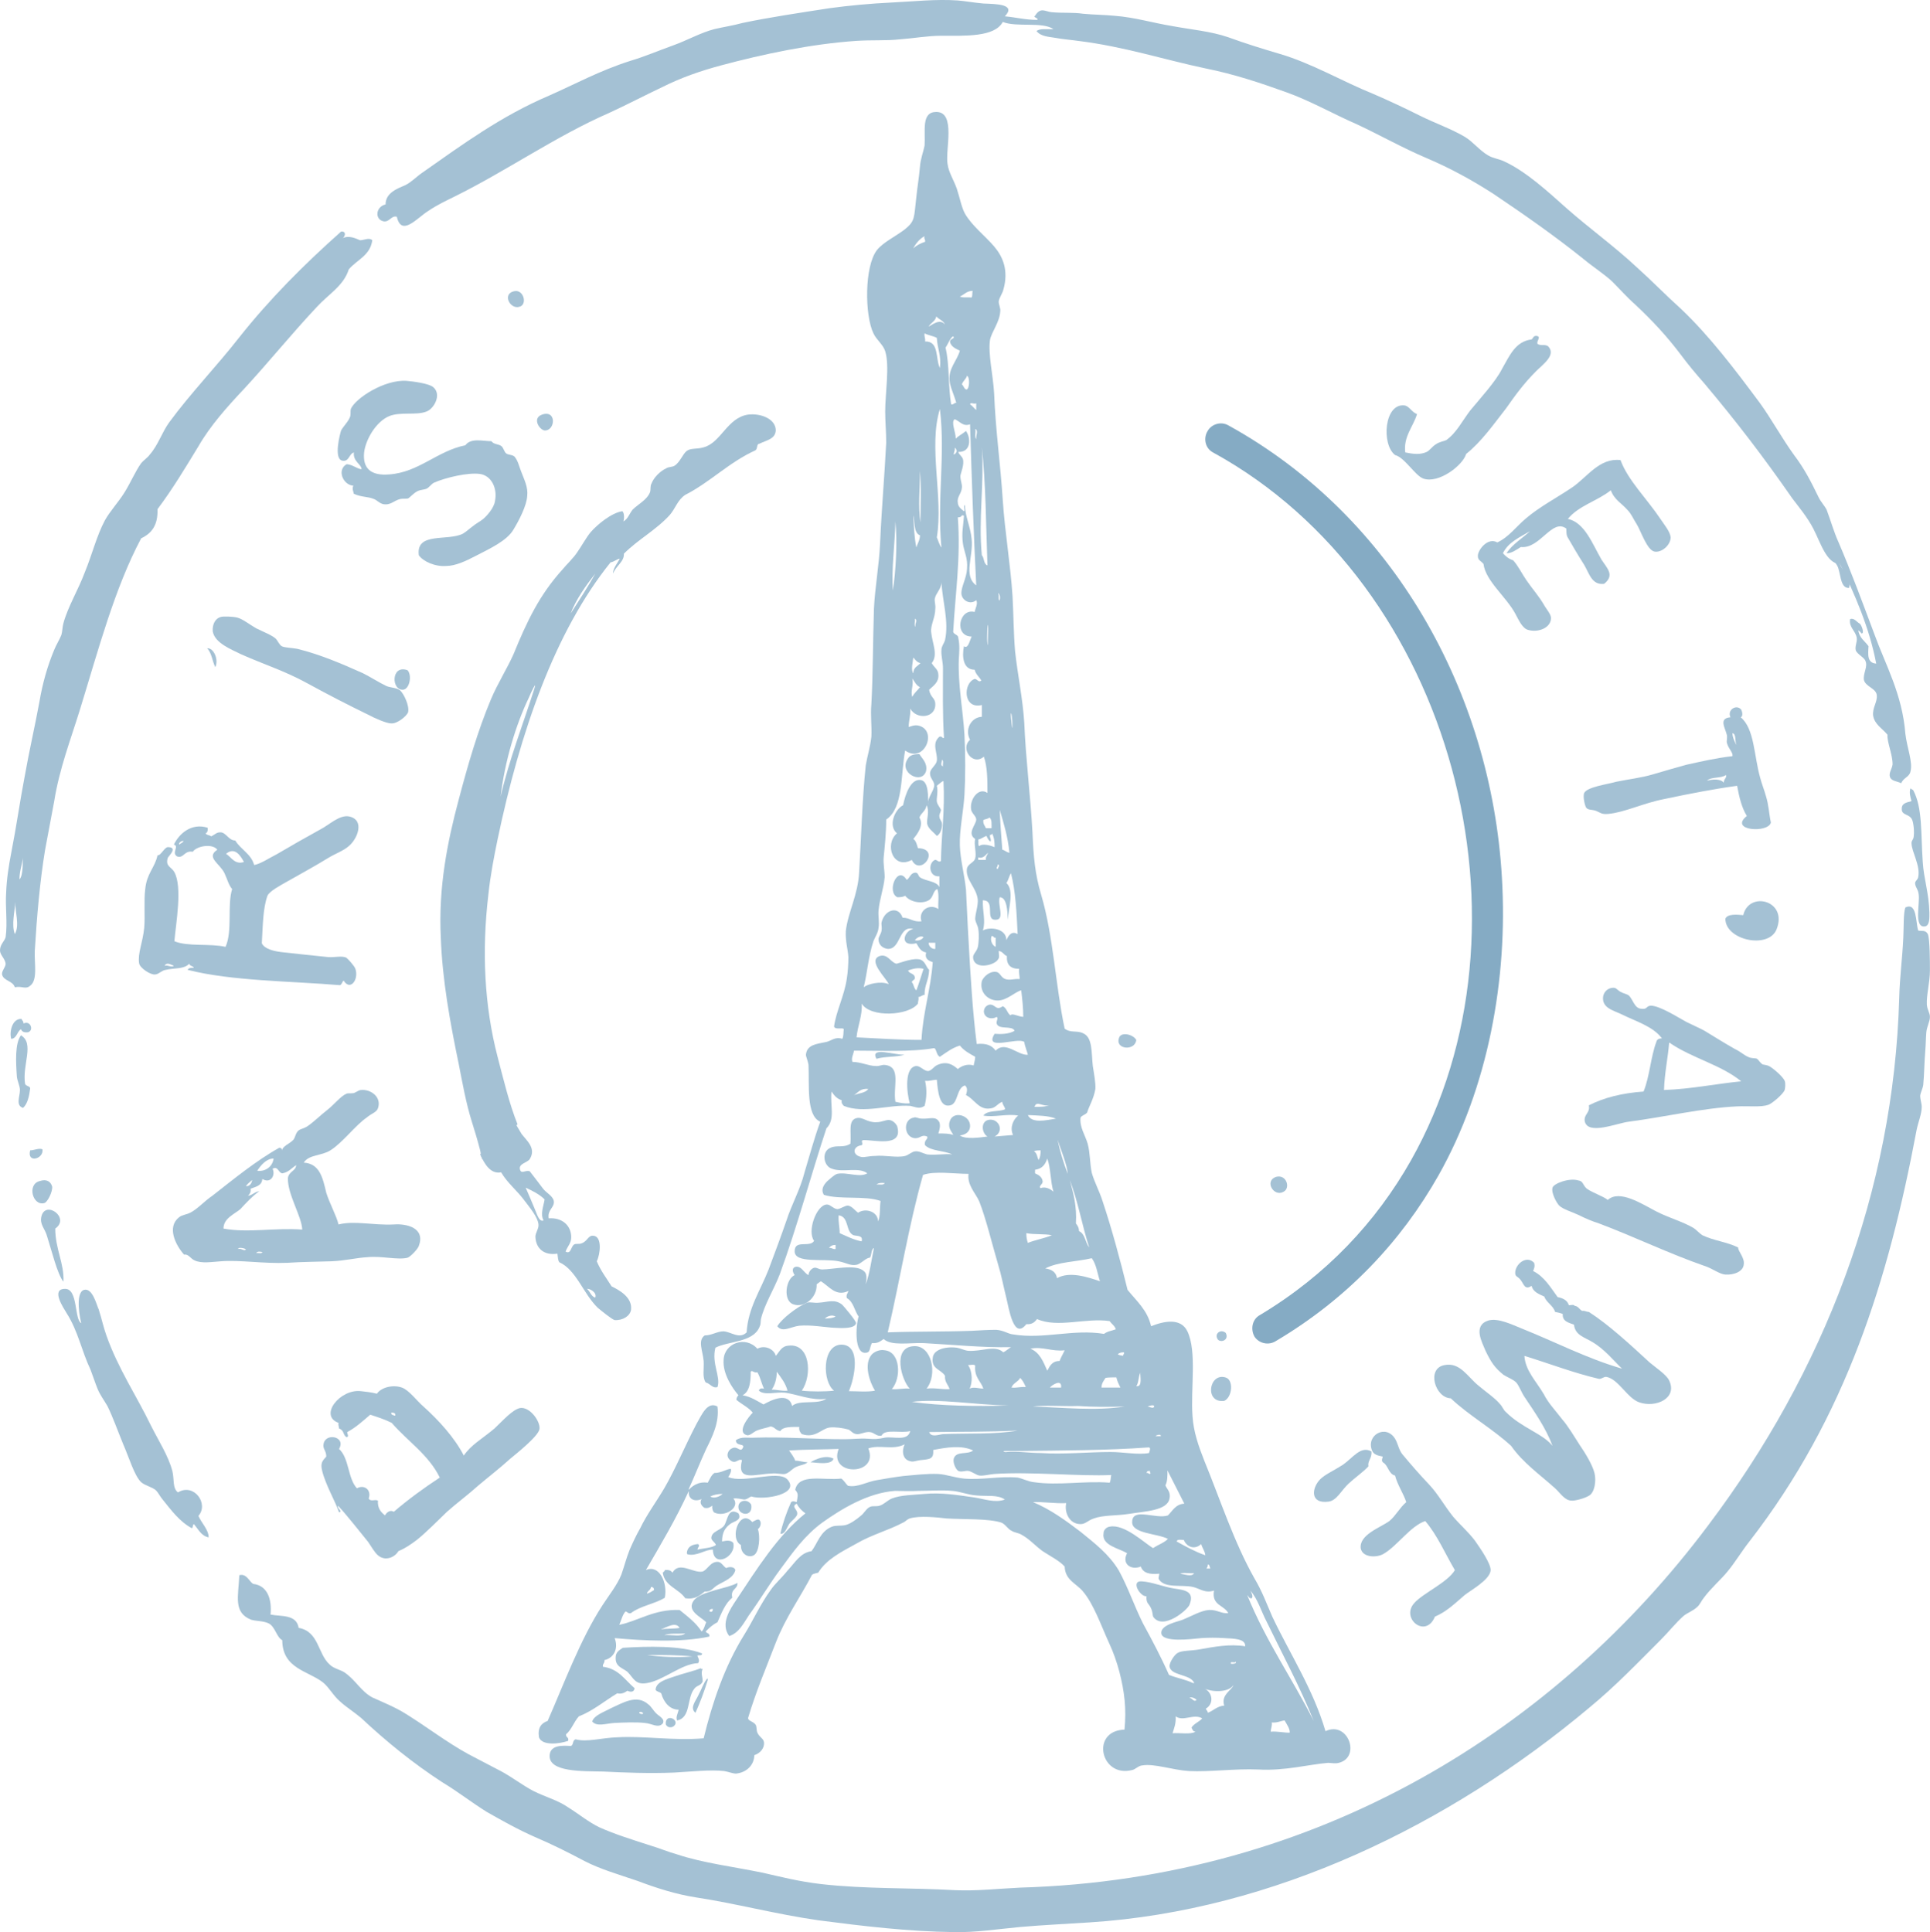
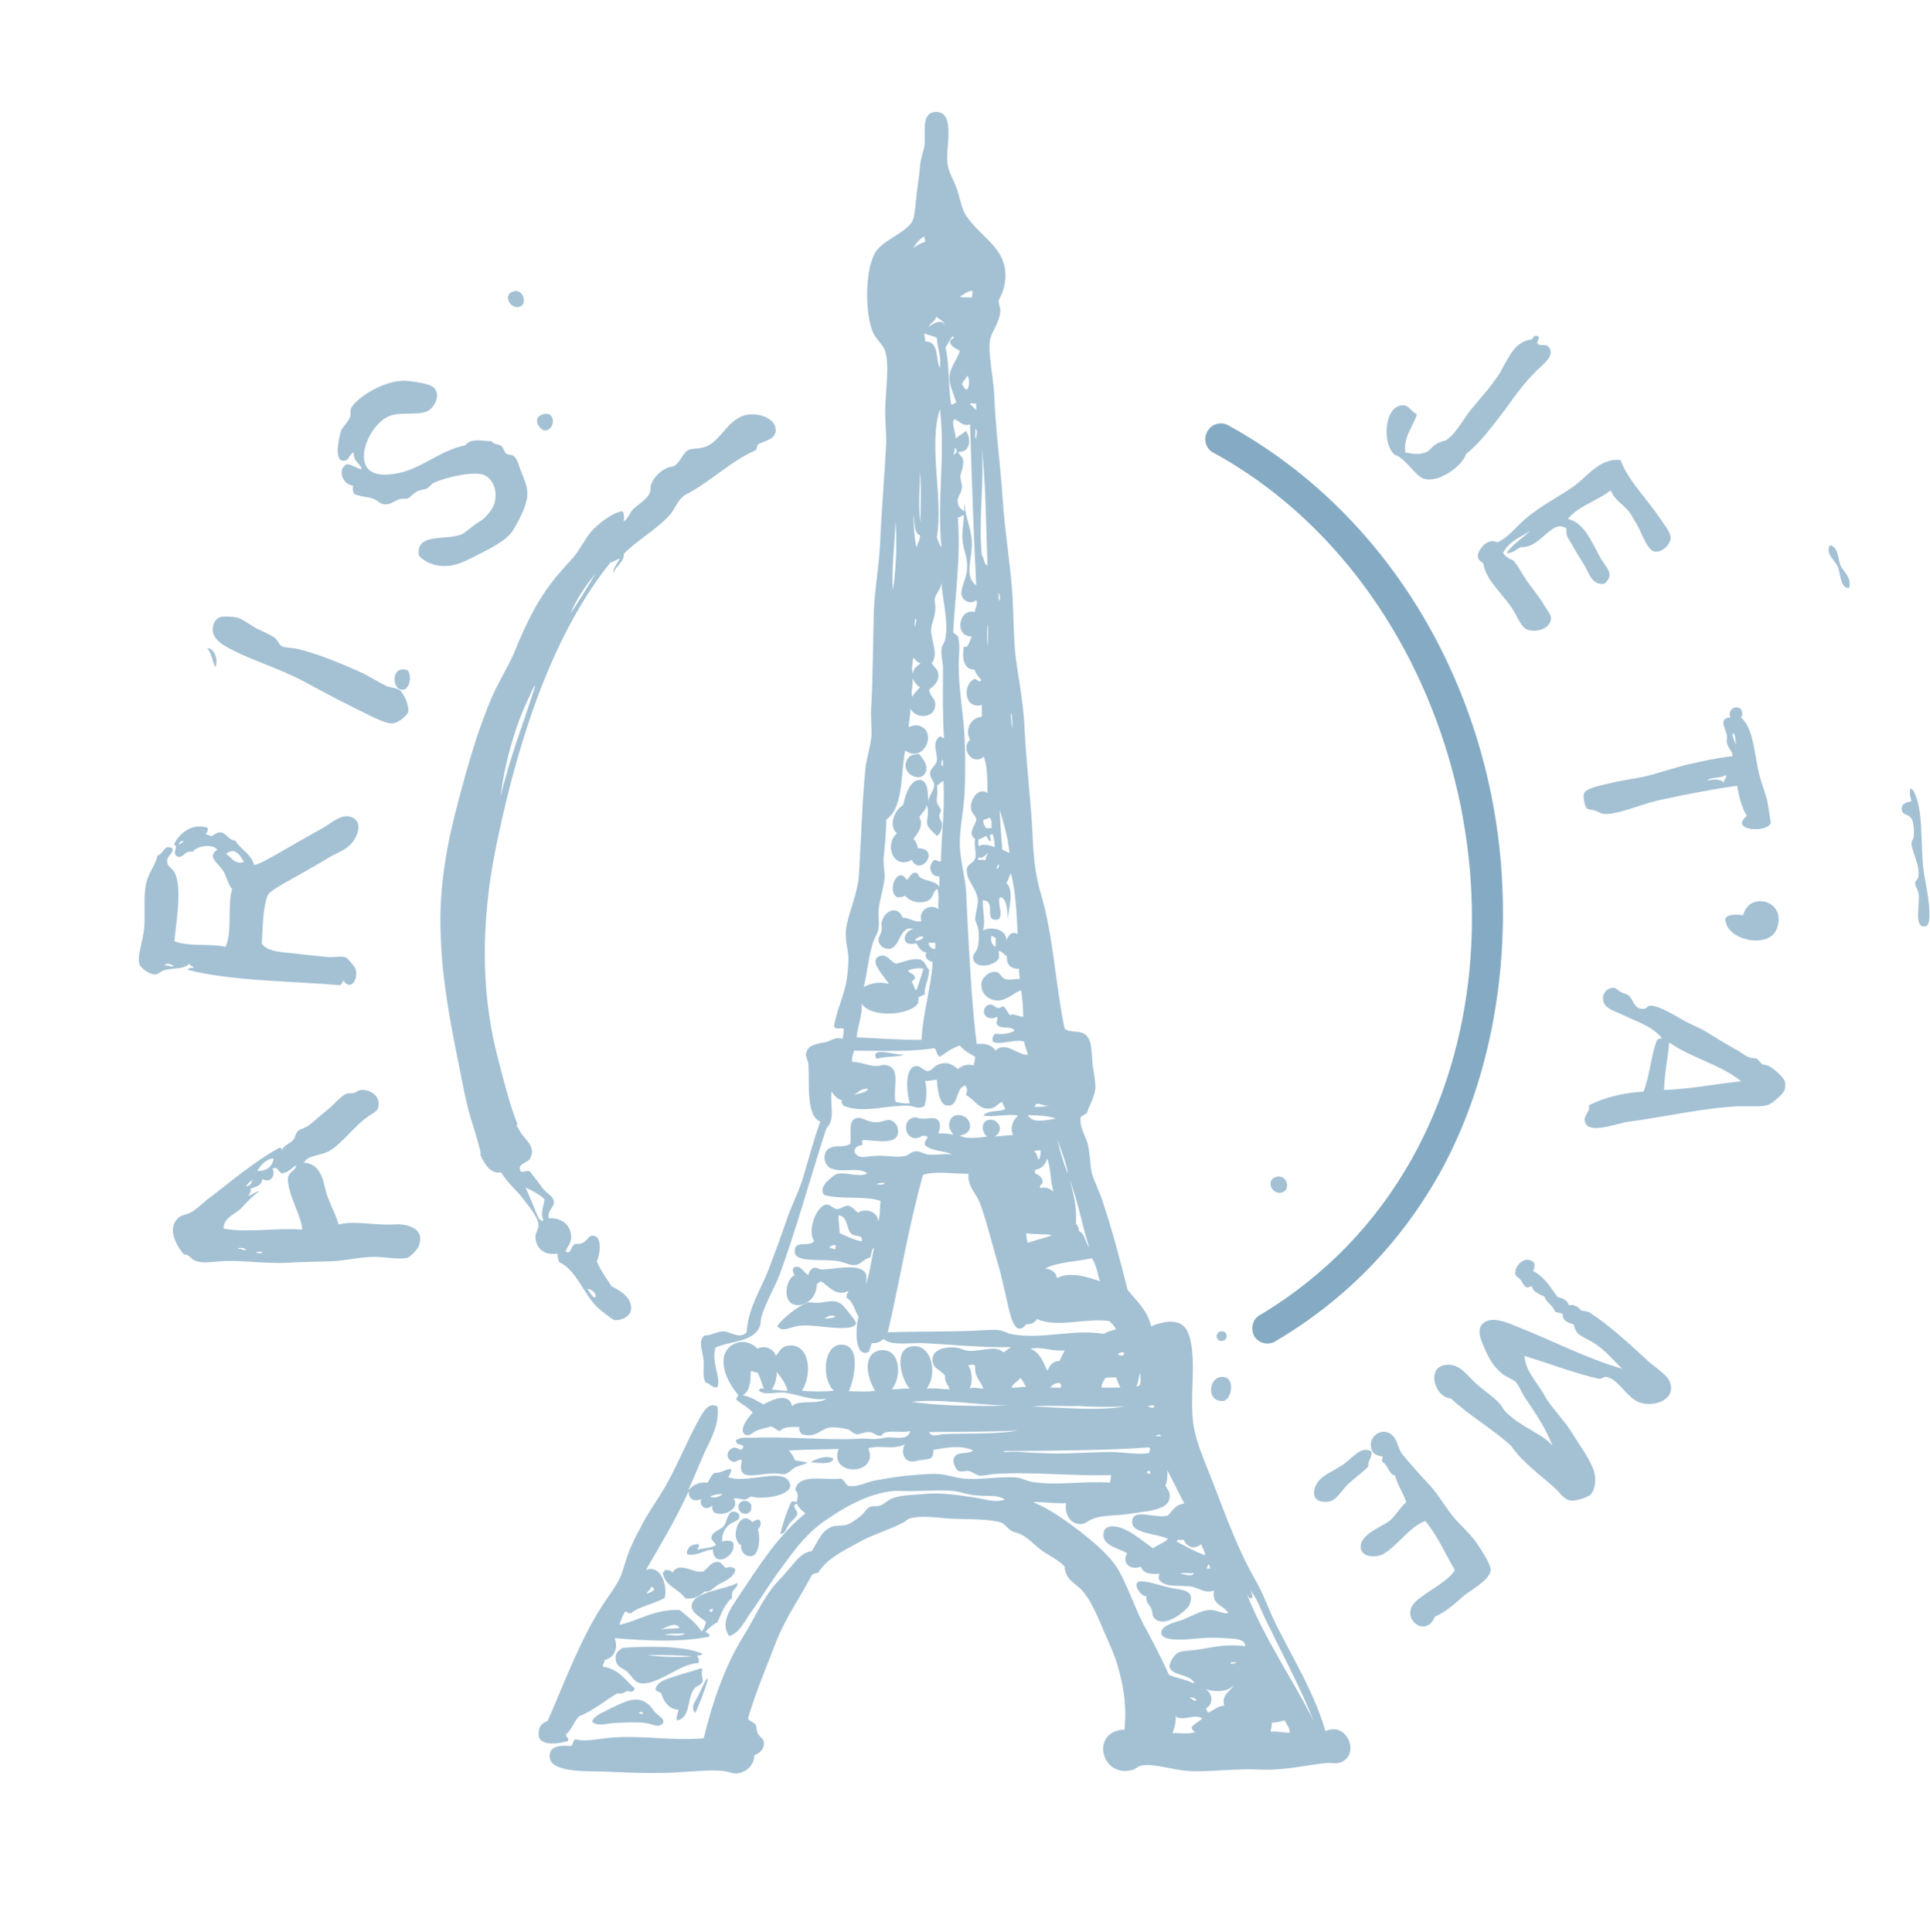
<svg xmlns="http://www.w3.org/2000/svg" fill="#a4c1d4" height="454.6" preserveAspectRatio="xMidYMid meet" version="1" viewBox="0.0 0.0 454.0 454.6" width="454" zoomAndPan="magnify">
  <defs>
    <clipPath id="a">
      <path d="M 447 185 L 453.98 185 L 453.98 218 L 447 218 Z M 447 185" />
    </clipPath>
    <clipPath id="b">
-       <path d="M 0 0 L 453.98 0 L 453.98 454.578 L 0 454.578 Z M 0 0" />
-     </clipPath>
+       </clipPath>
  </defs>
  <g>
    <g id="change1_1">
      <path d="M 285.332 106.445 C 283.531 105.484 283.043 103.199 284.012 101.516 C 284.973 99.711 287.254 99.109 288.941 100.07 C 327.793 121.484 350.773 162.98 353.297 206.41 C 354.738 230.348 350.047 255.848 338.383 276.535 C 329.602 292.055 316.969 305.527 300.125 315.512 C 298.445 316.594 296.156 316.113 295.074 314.43 C 294.113 312.621 294.594 310.34 296.398 309.379 C 312.035 299.996 323.707 287.484 331.883 273.051 C 362.918 218.074 341.992 137.48 285.332 106.445" fill="#85abc4" />
    </g>
    <g id="change2_1">
      <path d="M 120.777 68.555 C 123.18 67.832 124.141 71.684 122.219 72.164 C 120.051 72.887 118.129 69.277 120.777 68.555" fill="inherit" fill-rule="evenodd" />
    </g>
    <g id="change2_2">
      <path d="M 361.355 79.02 C 362.797 79.141 361.234 80.344 361.719 80.945 C 362.559 81.426 363.277 80.945 364.125 81.426 C 366.168 83.473 363.039 85.637 361.355 87.32 C 358.469 90.207 356.547 92.852 354.258 96.102 C 351.254 99.949 348.484 103.922 344.875 106.809 C 344.152 109.453 338.383 113.906 334.773 112.582 C 332.848 111.859 330.441 107.648 328.156 107.051 C 324.91 104.52 325.629 94.898 330.32 95.379 C 331.523 95.5 332.004 96.941 333.328 97.426 C 332.484 100.309 330.082 102.719 330.562 106.445 C 332.363 106.809 334.051 107.051 335.613 106.324 C 336.332 105.965 336.934 105.004 337.781 104.52 C 338.621 103.922 339.703 103.801 340.184 103.559 C 342.59 101.875 343.914 99.109 345.836 96.582 C 348.125 93.816 351.855 89.727 353.297 86.84 C 355.102 83.711 356.426 80.344 360.273 79.859 C 360.637 79.621 360.637 79.02 361.355 79.02" fill="inherit" fill-rule="evenodd" />
    </g>
    <g id="change2_3">
      <path d="M 83.242 116.191 C 83.121 115.59 82.762 114.988 83.121 114.266 C 80.719 114.145 79.152 110.535 81.555 109.211 C 83.004 109.332 83.723 110.176 85.047 110.414 C 85.047 109.211 83.004 108.609 83.242 106.445 C 82.043 106.809 82.16 108.73 80.48 108.371 C 78.43 107.891 80 101.996 80.238 101.273 C 80.836 100.191 82.043 99.109 82.402 97.906 C 82.523 97.305 82.402 96.703 82.523 96.223 C 83.602 93.695 90.457 89.246 95.633 89.605 C 97.078 89.727 101.047 90.207 102.008 91.168 C 103.934 92.973 102.008 96.223 100.324 96.824 C 97.918 97.785 94.188 96.824 91.543 97.906 C 88.414 99.23 86.008 103.438 85.652 106.445 C 85.285 110.176 87.215 111.98 91.543 111.621 C 98.523 111.137 102.848 106.086 109.469 104.762 C 110.789 102.957 113.559 103.801 115.602 103.801 C 116.203 104.641 117.285 104.402 118.008 105.004 C 118.488 105.484 118.609 106.324 119.09 106.688 C 119.57 107.051 120.41 106.926 121.016 107.41 C 121.855 108.371 122.094 109.695 122.578 110.895 C 123.301 112.82 124.262 114.625 124.02 116.672 C 123.902 118.957 122.094 122.445 120.777 124.609 C 119.211 127.258 115.238 129.059 111.992 130.746 C 109.469 132.07 107.059 133.152 105.016 133.152 C 102.367 133.391 99.484 132.07 98.523 130.625 C 97.797 125.094 105.258 127.379 108.867 125.574 C 109.707 125.094 110.43 124.367 111.27 123.77 C 111.992 123.168 112.953 122.684 113.68 122.086 C 114.52 121.363 116.203 119.559 116.441 117.871 C 117.047 114.867 115.602 111.859 112.836 111.5 C 110.066 111.137 104.895 112.34 102.129 113.543 C 101.406 113.906 101.047 114.625 100.324 114.988 C 99.723 115.227 99.004 115.227 98.398 115.469 C 97.316 115.949 96.594 116.91 95.996 117.273 C 95.391 117.395 94.91 117.273 94.188 117.395 C 92.625 117.754 91.906 118.957 90.102 118.598 C 89.141 118.355 88.656 117.633 87.934 117.395 C 86.492 116.789 85.172 117.031 83.242 116.191" fill="inherit" fill-rule="evenodd" />
    </g>
    <g id="change2_4">
      <path d="M 127.512 97.543 C 130.996 96.344 130.641 101.395 128.113 101.273 C 126.91 101.152 125.102 98.387 127.512 97.543" fill="inherit" fill-rule="evenodd" />
    </g>
    <g id="change2_5">
      <path d="M 359.914 124.973 C 357.508 126.414 354.859 127.496 353.535 130.145 C 354.137 130.863 354.859 131.465 355.945 131.828 C 357.145 133.152 357.988 134.953 359.07 136.52 C 360.637 138.805 361.957 140.129 363.398 142.652 C 364.004 143.617 364.844 144.578 364.844 145.422 C 364.844 147.707 361.836 148.91 359.43 148.188 C 358.105 147.828 357.266 145.902 356.426 144.34 C 354.258 140.367 349.445 136.641 348.965 132.672 C 348.363 131.949 347.645 131.828 347.645 130.863 C 347.523 129.543 349.926 126.293 352.215 127.617 C 354.859 126.414 356.664 123.891 358.949 121.965 C 362.199 119.195 366.168 117.152 369.898 114.625 C 373.387 112.223 376.27 107.648 381.203 108.25 C 382.891 112.941 387.461 117.395 390.586 122.086 C 391.551 123.527 392.871 125.094 392.992 126.414 C 392.992 128.219 390.949 130.023 389.262 129.785 C 387.461 129.543 386.016 124.973 385.051 123.406 C 384.211 122.086 383.73 120.883 382.891 120.039 C 381.441 118.355 379.762 117.633 378.918 115.348 C 375.789 117.871 371.34 118.957 368.816 122.086 C 372.781 122.926 374.59 127.98 376.75 131.707 C 378.078 133.75 379.879 135.316 377.352 137.359 C 374.469 137.723 373.867 134.953 372.66 132.91 C 370.98 130.266 370.016 128.578 368.695 126.293 C 368.457 125.812 368.457 125.094 368.457 124.367 C 365.086 121.844 362.316 129.18 357.746 128.699 C 356.785 129.301 355.465 130.266 354.379 130.145 C 355.824 127.98 358.105 126.656 359.914 124.973" fill="inherit" fill-rule="evenodd" />
    </g>
    <g id="change2_6">
      <path d="M 434.973 138.324 C 433.051 138.445 433.051 135.676 432.449 133.75 C 431.969 131.949 429.32 130.504 430.402 128.34 C 430.402 128.34 430.523 128.34 430.762 128.34 C 432.57 129.059 432.328 131.707 433.051 133.27 C 433.891 134.715 435.574 135.918 434.973 138.324" fill="inherit" fill-rule="evenodd" />
    </g>
    <g id="change2_7">
      <path d="M 51.848 145.18 C 52.449 144.938 54.852 145.059 55.816 145.301 C 57.141 145.66 58.582 146.863 60.27 147.828 C 61.953 148.668 63.879 149.391 64.84 150.234 C 65.32 150.715 65.68 151.676 66.281 152.039 C 67.004 152.398 68.57 152.398 69.891 152.641 C 75.305 153.961 80.594 156.246 85.41 158.41 C 87.332 159.375 89.141 160.578 90.938 161.422 C 91.785 161.781 93.227 161.781 94.07 162.383 C 95.031 163.223 96.355 166.109 95.996 167.555 C 95.754 168.395 93.469 170.32 92.023 170.199 C 90.938 170.199 88.176 168.996 86.613 168.156 C 81.441 165.629 77.469 163.586 72.176 160.695 C 66.887 157.809 62.195 156.367 56.777 153.961 C 54.371 152.758 50.527 151.312 50.043 148.547 C 49.922 146.863 50.645 145.539 51.848 145.18" fill="inherit" fill-rule="evenodd" />
    </g>
    <g id="change2_8">
      <path d="M 48.719 152.52 C 50.285 152.398 51.488 155.164 50.645 156.969 C 49.922 155.523 49.805 153.602 48.719 152.52" fill="inherit" fill-rule="evenodd" />
    </g>
    <g id="change2_9">
      <path d="M 95.875 157.691 C 96.957 158.895 96.355 162.02 94.91 162.262 C 92.023 162.621 91.906 156.246 95.875 157.691" fill="inherit" fill-rule="evenodd" />
    </g>
    <g id="change2_10">
      <path d="M 409.594 166.953 C 409.836 167.434 410.074 168.516 409.473 168.758 C 412.719 171.402 412.598 177.898 414.043 182.949 C 414.406 184.395 415.008 185.84 415.367 187.16 C 416.09 189.445 416.09 191.25 416.57 193.535 C 415.969 196.062 406.586 195.461 410.918 191.973 C 409.715 190.047 409.113 187.523 408.629 184.875 C 403.336 185.598 397.684 186.68 391.43 188.004 C 386.5 188.965 382.168 191.133 378.316 191.492 C 376.633 191.613 376.633 191.25 375.43 190.77 C 374.469 190.41 373.629 190.648 373.145 190.047 C 372.781 189.566 372.301 187.281 372.66 186.559 C 373.387 185.117 378.199 184.516 380.242 183.914 C 383.25 183.312 386.254 182.949 388.66 182.23 C 391.43 181.391 394.074 180.664 396.602 179.945 C 400.453 179.102 403.457 178.379 407.547 177.898 C 407.668 176.938 406.586 176.215 406.227 174.773 C 406.105 174.289 406.344 173.688 406.227 172.969 C 405.863 171.281 404.176 168.996 407.066 168.758 C 406.227 166.953 408.508 165.629 409.594 166.953 Z M 408.508 175.254 C 408.027 174.531 408.508 172.727 407.547 172.488 C 407.426 173.207 408.27 175.133 408.508 175.254 Z M 401.535 183.676 C 402.855 183.312 404.781 183.191 405.504 184.156 C 405.383 183.434 406.344 182.828 405.984 182.352 C 404.781 183.191 402.496 182.711 401.535 183.676" fill="inherit" fill-rule="evenodd" />
    </g>
    <g id="change2_11">
      <path d="M 216.281 177.418 C 216.887 178.5 218.211 179.465 217.848 181.391 C 216.887 184.754 211.109 181.75 213.637 178.379 C 214 177.777 214.723 177.418 216.281 177.418" fill="inherit" fill-rule="evenodd" />
    </g>
    <g clip-path="url(#a)" id="change2_43">
      <path d="M 449.406 185.477 C 449.652 185.598 449.77 185.84 450.012 185.84 C 452.297 190.047 451.816 196.062 452.297 202.801 C 452.535 206.77 453.738 210.016 453.859 214.707 C 453.859 215.789 453.98 217.836 452.777 217.957 C 450.133 218.316 451.695 212.422 451.332 210.379 C 451.215 209.176 450.492 208.695 450.492 207.73 C 450.613 207.129 451.094 207.012 451.215 206.41 C 451.816 203.641 449.652 200.395 449.652 198.348 C 449.652 197.746 450.012 197.629 450.133 197.027 C 450.371 195.82 450.133 193.535 449.77 192.816 C 449.168 191.492 447.484 191.852 447.363 190.531 C 447.242 189.086 448.203 188.848 449.652 188.484 C 449.406 187.641 449.047 186.441 449.406 185.477" fill="inherit" fill-rule="evenodd" />
    </g>
    <g id="change2_12">
      <path d="M 80.836 230.707 C 80.48 230.945 80.48 231.547 80 231.785 C 68.57 230.824 54.496 230.824 44.152 228.184 C 44.27 227.699 44.988 227.699 45.594 227.699 C 45.469 227.219 44.633 227.34 44.508 226.738 C 43.305 228.062 41.02 227.699 38.977 228.184 C 38.016 228.301 37.293 229.266 36.453 229.266 C 35.367 229.383 32.844 227.699 32.723 226.617 C 32.355 224.332 33.562 221.809 33.922 218.316 C 34.164 215.43 33.805 211.941 34.164 209.176 C 34.523 205.445 36.453 204.121 37.047 201.234 C 37.895 201.355 38.734 199.07 39.699 199.312 C 41.863 199.434 39.578 201.477 39.461 201.84 C 38.855 203.883 40.297 203.883 41.02 205.203 C 42.945 208.695 41.383 217.234 41.02 221.441 C 44.152 222.77 49.441 221.926 53.055 222.77 C 54.734 219.039 53.41 212.906 54.609 209.176 C 53.773 208.211 53.535 207.012 52.809 205.445 C 51.727 203.16 48.359 201.719 51.125 199.914 C 49.922 198.348 46.195 199.07 45.352 200.395 C 43.305 200.031 43.188 202.078 41.625 201.477 C 40.297 200.633 42.223 199.07 40.902 198.711 C 42.105 196.184 44.988 193.535 48.844 194.742 C 48.957 195.461 48.719 195.941 48.359 196.062 C 48.602 196.543 49.324 196.422 49.68 196.785 C 50.645 196.305 50.887 195.82 51.848 195.82 C 53.168 195.82 53.773 197.746 55.336 197.746 C 56.66 199.914 59.062 200.875 59.789 203.52 C 61.469 203.16 63.156 201.957 65.078 200.992 C 68.328 199.07 71.934 197.027 75.422 195.102 C 77.348 194.137 79.875 191.613 82.16 192.094 C 85.891 192.938 84.086 197.387 82.043 199.07 C 80.836 200.152 78.793 200.875 77.23 201.84 C 74.102 203.762 71.215 205.324 67.605 207.371 C 65.922 208.332 63.398 209.656 62.914 210.738 C 61.832 213.746 61.832 217.836 61.59 221.926 C 62.195 223.246 64.359 223.852 67.004 224.094 C 70.012 224.453 73.859 224.812 77.23 225.176 C 78.793 225.293 80.238 224.812 81.441 225.293 C 81.797 225.535 83.363 227.219 83.602 227.941 C 84.449 230.465 82.402 233.234 80.836 230.707 Z M 42.223 198.711 C 42.465 198.348 42.945 198.348 43.188 197.867 C 42.586 197.746 41.863 198.469 42.223 198.711 Z M 53.168 200.875 C 54.371 201.598 55.215 203.52 57.379 202.801 C 56.539 201.234 55.215 199.188 53.168 200.875 Z M 38.734 227.219 C 39.578 226.977 40.297 227.699 40.902 227.219 C 40.18 226.977 39.215 226.258 38.734 227.219" fill="inherit" fill-rule="evenodd" />
    </g>
    <g id="change2_13">
      <path d="M 410.074 215.309 C 411.398 209.535 420.66 211.82 417.895 218.68 C 415.969 223.367 405.863 221.203 405.863 216.152 C 406.344 214.949 408.629 215.191 410.074 215.309" fill="inherit" fill-rule="evenodd" />
    </g>
    <g id="change2_14">
      <path d="M 373.746 260.059 C 377.234 258.254 381.562 257.172 386.617 256.809 C 388.062 253.32 388.301 248.629 389.625 245.141 C 389.742 244.539 390.223 244.301 390.949 244.301 C 388.781 241.414 384.812 240.328 381.203 238.523 C 379.398 237.684 376.75 237.086 377.113 234.434 C 377.352 233.113 378.438 232.395 379.52 232.395 C 380.242 232.395 380.359 232.871 381.203 233.352 C 381.805 233.715 382.648 233.836 383.129 234.195 C 384.09 235.035 384.453 237.203 386.016 237.324 C 387.582 237.562 387.102 236.723 388.301 236.602 C 390.465 236.602 394.914 239.488 396.723 240.449 C 398.164 241.176 399.605 241.773 400.934 242.496 C 403.336 243.938 405.383 245.266 408.148 246.824 C 409.234 247.309 410.316 248.27 411.156 248.629 C 412.117 249.109 412.84 248.867 413.32 249.109 C 413.684 249.352 414.043 250.074 414.645 250.434 C 415.125 250.559 415.727 250.559 416.328 250.918 C 417.648 251.758 419.457 253.441 419.816 254.285 C 420.059 254.887 419.938 255.969 419.816 256.449 C 419.457 257.41 416.93 259.578 415.969 259.938 C 414.164 260.539 411.516 260.18 408.629 260.301 C 400.691 260.66 391.43 262.824 383.129 263.906 C 380.242 264.27 373.508 267.152 372.781 263.789 C 372.543 262.102 374.109 261.859 373.746 260.059 Z M 391.43 256.449 C 397.926 256.211 403.457 255.008 409.594 254.406 C 404.902 250.559 398.164 248.988 392.992 245.504 C 392.871 245.387 392.871 245.266 392.633 245.387 C 392.391 248.629 391.551 252.48 391.43 256.449" fill="inherit" fill-rule="evenodd" />
    </g>
    <g id="change2_15">
-       <path d="M 267.289 244.66 C 267.047 247.309 262.355 246.945 263.199 244.301 C 263.559 242.617 266.566 243.336 267.289 244.66" fill="inherit" fill-rule="evenodd" />
-     </g>
+       </g>
    <g id="change2_16">
      <path d="M 212.797 248.148 C 210.871 248.75 208.105 248.508 206.18 249.109 C 204.496 246.105 210.516 248.27 212.797 248.148" fill="inherit" fill-rule="evenodd" />
    </g>
    <g id="change2_17">
      <path d="M 300.125 276.898 C 302.656 276.176 303.617 279.547 301.934 280.387 C 299.645 281.711 297.363 277.863 300.125 276.898" fill="inherit" fill-rule="evenodd" />
    </g>
    <g id="change2_18">
-       <path d="M 378.199 282.312 C 380.961 279.785 386.254 283.273 389.504 284.957 C 392.512 286.523 395.762 287.363 398.406 288.926 C 399.125 289.406 399.848 290.254 400.453 290.613 C 403.215 291.934 406.227 292.176 408.867 293.496 C 408.867 294.461 410.434 295.906 410.195 297.469 C 410.074 299.152 407.906 299.996 405.863 299.875 C 404.418 299.758 402.855 298.43 400.934 297.828 C 392.633 294.945 384.453 290.973 376.152 287.844 C 374.59 287.363 372.902 286.645 371.219 285.801 C 369.656 285.078 367.609 284.477 366.77 283.637 C 366.168 283.035 364.844 280.625 365.207 279.426 C 365.445 278.465 369.176 277.02 371.34 277.742 C 372.422 277.863 372.301 278.824 373.266 279.664 C 374.828 280.746 376.992 281.352 378.199 282.312" fill="inherit" fill-rule="evenodd" />
-     </g>
+       </g>
    <g id="change2_19">
      <path d="M 360.875 297.105 C 361.117 297.949 360.875 298.43 360.637 299.031 C 363.277 300.355 364.727 302.879 366.406 305.168 C 367.609 305.406 368.695 305.891 369.055 307.09 C 369.418 307.09 370.258 306.852 370.379 307.211 C 371.34 307.332 371.461 308.055 372.18 308.418 C 372.781 308.297 373.145 308.656 373.746 308.656 C 378.438 311.66 383.488 316.352 388.062 320.562 C 389.504 321.77 392.031 323.449 392.633 324.773 C 394.676 328.984 389.504 331.27 385.652 329.945 C 382.77 328.984 380.723 324.414 377.836 323.934 C 377.113 323.934 376.871 324.414 376.152 324.414 C 370.016 322.973 364.484 320.805 358.59 319 C 358.828 322.488 361.234 324.773 363.16 328.023 C 364.246 330.184 365.926 331.871 367.371 333.797 C 368.938 335.602 370.258 337.887 371.578 339.934 C 372.902 341.855 374.59 344.625 375.07 346.547 C 375.551 348.469 375.07 351.117 373.867 351.84 C 373.023 352.438 370.5 353.164 369.656 353.047 C 368.09 353.047 367.008 351.238 365.809 350.156 C 362.199 346.906 358.227 344.145 355.465 340.172 C 351.012 336.082 345.598 333.074 341.266 328.984 C 337.539 328.863 335.492 321.891 339.824 321.164 C 343.434 320.441 345.234 323.934 347.762 325.977 C 349.445 327.422 351.613 328.863 352.816 330.305 C 353.418 330.91 353.656 331.754 354.258 332.234 C 357.988 335.965 362.918 337.285 365.207 340.172 C 363.641 335.965 360.996 332.234 358.59 328.621 C 357.867 327.543 357.387 326.102 356.664 325.254 C 355.945 324.531 354.617 324.055 353.656 323.449 C 351.613 321.77 350.773 320.562 349.445 317.801 C 348.605 315.754 346.441 311.902 350.047 310.699 C 352.336 309.977 355.703 311.66 358.105 312.621 C 365.926 315.754 373.266 319.602 381.562 322.012 C 379.641 320.203 377.473 317.438 374.59 315.754 C 372.902 314.672 370.5 314.188 370.258 311.66 C 369.055 311.18 367.488 310.941 367.609 309.137 C 367.008 308.898 366.406 308.777 365.809 308.656 C 365.328 307.09 363.762 306.488 363.277 305.047 C 361.957 304.445 360.637 303.965 360.273 302.52 C 358.707 303.605 358.469 302.16 357.746 301.195 C 357.027 300.234 356.547 300.477 356.426 299.637 C 356.305 297.469 359.07 295.184 360.875 297.105" fill="inherit" fill-rule="evenodd" />
    </g>
    <g id="change2_20">
      <path d="M 182.844 312.023 C 183.926 310.219 187.535 307.449 189.82 306.488 C 190.543 306.25 191.504 306.609 192.586 306.488 C 194.754 306.367 196.316 305.527 198.121 306.973 C 198.48 307.332 201.371 310.699 201.371 311.301 C 201.129 312.621 198.121 312.504 196.195 312.383 C 193.914 312.262 190.785 311.66 188.02 311.902 C 185.973 312.145 184.051 313.59 182.844 312.023 Z M 194.027 310.219 C 194.992 310.219 195.957 310.102 196.555 309.738 C 195.715 309.258 194.633 309.617 194.027 310.219" fill="inherit" fill-rule="evenodd" />
    </g>
    <g id="change2_21">
      <path d="M 288.34 313.59 C 289.301 315.512 286.652 316.113 286.293 314.789 C 285.812 313.711 287.137 312.621 288.34 313.59" fill="inherit" fill-rule="evenodd" />
    </g>
    <g id="change2_22">
      <path d="M 287.98 329.586 C 283.289 330.184 284.371 322.973 288.219 324.055 C 290.262 324.531 289.902 328.742 287.98 329.586" fill="inherit" fill-rule="evenodd" />
    </g>
    <g id="change2_23">
-       <path d="M 109.105 342.457 C 110.789 339.934 113.316 338.605 116.324 336.082 C 118.129 334.395 120.535 331.633 122.336 331.27 C 124.621 330.91 127.148 334.395 126.91 336.203 C 126.668 337.887 121.496 341.977 120.051 343.18 C 117.527 345.465 114.879 347.508 112.598 349.434 C 110.066 351.719 107.426 353.645 105.137 355.688 C 102.734 357.977 100.445 360.379 98.043 362.309 C 96.594 363.391 95.391 364.23 93.707 364.949 C 92.984 366.273 90.699 367.477 88.898 365.91 C 88.176 365.312 87.332 363.867 86.613 362.789 C 84.449 360.141 81.441 356.289 79.516 354.246 C 79.273 354.969 80.719 355.566 79.754 355.809 C 78.914 353.285 76.625 349.434 75.789 346.066 C 75.305 344.145 75.902 343.656 76.75 342.695 C 76.75 341.137 75.789 340.895 76.145 339.566 C 76.75 337.043 81.441 338.008 79.754 340.895 C 82.16 343.059 81.797 347.867 83.965 350.156 C 85.652 349.195 87.453 350.516 86.73 352.559 C 87.215 353.406 88.055 352.68 88.898 353.047 C 88.777 354.848 89.621 355.809 90.582 356.531 C 90.824 355.93 91.785 355.086 92.625 355.688 C 95.996 352.801 99.602 350.156 103.453 347.629 C 100.805 342.215 95.875 339.09 92.145 334.758 C 90.457 333.914 88.898 333.434 87.094 332.836 C 85.41 334.277 83.723 335.844 81.68 336.926 C 81.68 337.406 82.16 338.008 81.555 338.125 C 80.594 337.645 81.074 336.562 79.754 336.082 C 79.754 335.602 79.516 335.363 79.633 334.758 C 74.941 333.074 80 326.699 84.93 327.301 C 85.891 327.422 87.332 327.543 88.656 327.902 C 89.738 326.34 92.504 325.734 94.551 326.461 C 96.234 327.062 98.043 329.586 99.602 330.91 C 103.215 334.156 106.941 338.246 109.105 342.457 Z M 92.984 333.074 C 93.105 332.352 92.504 332.352 92.023 332.352 C 92.023 332.953 92.504 332.953 92.984 333.074" fill="inherit" fill-rule="evenodd" />
-     </g>
+       </g>
    <g id="change2_24">
      <path d="M 342.23 369.402 C 339.945 365.551 338.141 361.223 335.254 357.855 C 331.762 359.059 328.758 363.629 325.508 365.551 C 323.945 366.516 320.578 366.516 320.098 364.352 C 319.617 361.102 324.668 359.418 326.832 357.855 C 328.398 356.531 329.238 354.727 330.801 353.406 C 330.082 351.238 328.758 349.434 328.156 347.148 C 326.59 346.785 326.59 344.742 325.27 344.02 C 324.91 343.539 325.148 343.297 325.27 342.695 C 324.066 342.457 323.102 342.215 322.742 341.254 C 321.301 337.645 325.988 334.996 328.156 338.484 C 328.879 339.691 329 341.016 329.84 342.098 C 331.645 344.266 333.809 346.785 336.215 349.316 C 338.262 351.477 339.824 354.367 341.871 356.891 C 343.312 358.578 345.355 360.379 346.922 362.43 C 348.363 364.473 350.652 367.84 350.652 369.402 C 350.527 371.688 345.836 374.211 344.516 375.293 C 341.992 377.461 340.305 379.145 337.539 380.352 C 335.371 385.645 329.359 380.711 332.73 377.102 C 334.773 374.812 340.543 372.289 342.23 369.402" fill="inherit" fill-rule="evenodd" />
    </g>
    <g id="change2_25">
      <path d="M 196.074 343.18 C 195.594 344.742 192.348 344.145 190.664 344.02 C 191.863 343.297 194.27 342.215 196.074 343.18" fill="inherit" fill-rule="evenodd" />
    </g>
    <g id="change2_26">
      <path d="M 322.621 341.496 C 322.742 343.18 321.66 343.656 321.898 344.984 C 320.699 346.309 318.891 347.508 317.207 349.074 C 315.527 350.637 314.441 353.047 312.52 353.285 C 308.066 353.887 308.547 350.035 310.594 347.988 C 311.676 346.906 313.84 345.945 315.887 344.625 C 318.289 342.938 320.098 340.055 322.621 341.496" fill="inherit" fill-rule="evenodd" />
    </g>
    <g id="change2_27">
      <path d="M 176.711 354.008 C 177.191 357.012 173.703 356.531 173.703 354.605 C 173.582 353.047 175.746 352.438 176.711 354.008" fill="inherit" fill-rule="evenodd" />
    </g>
    <g id="change2_28">
      <path d="M 173.703 356.051 C 174.543 357.609 172.859 357.855 171.898 358.457 C 170.574 359.418 169.852 360.5 169.852 362.668 C 170.812 362.43 172.02 362.309 172.5 363.027 C 173.223 366.273 167.809 369.039 167.688 364.59 C 166.008 364.473 163.84 366.273 161.672 365.672 C 161.672 365.551 161.555 365.434 161.555 365.434 C 161.672 363.988 162.633 363.391 164.199 363.27 C 164.801 363.75 164.078 363.988 164.078 364.59 C 165.523 364.23 167.324 364.23 168.41 363.508 C 168.168 362.789 167.566 362.668 167.324 361.941 C 167.324 360.262 169.371 360.141 170.332 358.938 C 171.18 357.734 171.18 354.488 173.703 356.051" fill="inherit" fill-rule="evenodd" />
    </g>
    <g id="change2_29">
      <path d="M 176.949 358.098 C 177.43 357.855 178.273 357.25 178.633 357.609 C 179.234 358.219 178.879 359.301 178.273 359.777 C 178.879 361.344 178.633 365.191 177.312 365.91 C 175.984 366.637 174.184 365.551 174.301 363.508 C 171.418 361.941 174.062 354.727 176.949 358.098" fill="inherit" fill-rule="evenodd" />
    </g>
    <g id="change2_30">
      <path d="M 172.98 369.402 C 172.5 371.328 170.215 372.051 168.648 373.012 C 167.688 373.613 167.324 374.574 165.766 374.453 C 164.68 375.293 163.598 376.383 161.191 376.02 C 159.629 373.73 156.383 373.25 155.898 370.004 C 156.141 369.762 156.383 369.645 156.383 369.402 C 157.344 369.281 157.824 369.52 158.184 370.004 C 159.746 367.238 162.996 370.121 165.16 369.762 C 166.363 369.52 167.082 367.238 169.012 367.477 C 169.73 367.602 170.094 368.441 170.812 368.922 C 171.535 368.559 172.738 368.559 172.98 369.402" fill="inherit" fill-rule="evenodd" />
    </g>
    <g id="change2_31">
      <path d="M 269.691 375.539 C 268.25 375.777 265.848 371.809 268.609 372.051 C 270.898 372.168 273.781 373.371 276.191 373.73 C 278.594 374.094 281.121 374.332 279.801 377.582 C 279.32 378.785 273.543 383.715 271.258 380.352 C 271.137 380.109 271.137 379.145 270.777 378.426 C 270.297 377.223 269.574 377.344 269.691 375.539" fill="inherit" fill-rule="evenodd" />
    </g>
    <g id="change2_32">
      <path d="M 165.16 389.008 C 165.16 389.613 164.438 389.371 164.078 389.492 C 163.957 389.734 164.801 390.574 164.199 391.293 C 160.348 391.414 156.02 395.387 152.172 395.984 C 149.402 396.469 149.039 394.785 147.598 393.336 C 146.395 392.375 144.715 392.137 144.828 389.973 C 144.828 388.77 145.555 388.285 146.516 387.684 C 152.289 387.324 160.23 387.086 165.16 389.008 Z M 162.879 389.734 C 160.23 389.371 155.418 389.371 152.172 389.371 C 155.539 389.852 159.027 389.973 162.879 389.734" fill="inherit" fill-rule="evenodd" />
    </g>
    <g id="change2_33">
      <path d="M 165.285 392.617 C 164.801 393.824 165.285 394.305 165.285 395.625 C 164.801 396.707 163.84 396.469 163.238 397.43 C 161.555 399.598 162.516 404.168 159.27 404.77 C 158.906 403.926 159.508 403.086 159.629 402.238 C 157.586 402.238 156.141 400.559 155.539 398.395 C 155.176 398.031 154.457 398.031 154.215 397.551 C 154.336 395.625 156.98 395.023 158.668 394.426 C 160.711 393.703 162.996 393.219 164.801 392.496 C 164.922 392.617 165.039 392.738 165.285 392.617" fill="inherit" fill-rule="evenodd" />
    </g>
    <g id="change2_34">
      <path d="M 166.363 394.906 C 166.484 394.906 166.484 395.145 166.484 395.266 C 165.641 398.031 164.68 400.559 163.598 402.965 C 162.152 401.879 163.719 400.078 164.199 398.996 C 165.039 397.43 165.523 395.867 166.363 394.906" fill="inherit" fill-rule="evenodd" />
    </g>
    <g id="change2_35">
      <path d="M 155.898 405.488 C 154.816 406.691 153.375 405.488 151.688 405.367 C 149.645 405.129 146.758 405.25 144.473 405.367 C 142.547 405.488 140.379 406.328 139.301 405.008 C 139.781 403.566 141.945 402.844 143.754 401.879 C 146.637 400.559 149.766 398.637 152.414 400.918 C 153.133 401.398 153.613 402.359 154.336 403.086 C 155.059 403.809 156.5 404.406 155.898 405.488 Z M 151.328 403.086 C 151.086 402.965 150.969 402.605 150.367 402.844 C 150.246 403.203 151.207 403.445 151.328 403.086" fill="inherit" fill-rule="evenodd" />
    </g>
    <g id="change2_36">
-       <path d="M 156.625 405.73 C 156.383 403.324 159.148 404.168 158.906 405.488 C 158.668 406.449 157.219 406.809 156.625 405.73" fill="inherit" fill-rule="evenodd" />
-     </g>
+       </g>
    <g id="change2_37">
      <path d="M 144.23 134.953 C 144.109 133.871 145.195 132.551 145.797 131.465 C 145.434 131.348 144.473 132.188 143.629 132.309 C 130.516 148.547 122.336 172.246 117.047 197.508 C 116.203 201.598 115.359 205.93 114.879 210.5 C 113.316 223.73 113.918 236.602 117.047 248.629 C 118.488 254.164 119.812 259.699 121.738 264.512 L 113.434 272.691 C 113.191 271.965 113.078 271.363 112.953 270.645 C 112.23 267.879 111.637 265.953 111.031 264.027 C 109.586 259.457 108.742 254.527 107.906 250.316 C 105.859 240.449 104.051 230.586 103.695 220.602 C 103.09 208.812 105.258 197.988 107.906 188.125 C 110.066 179.945 112.355 172.004 115.48 164.547 C 117.047 160.816 119.211 157.449 120.777 153.961 C 124.02 146.023 126.91 140.008 132.203 134.113 C 133.402 132.672 134.852 131.348 135.812 129.902 C 136.895 128.34 137.855 126.535 138.938 125.211 C 140.504 123.406 143.867 120.641 146.395 120.277 C 146.875 120.641 146.875 122.086 146.637 122.684 C 147.723 122.086 147.961 121.004 148.801 119.918 C 150.125 118.598 152.172 117.633 152.895 115.828 C 153.133 115.105 152.895 114.387 153.25 113.781 C 153.73 112.461 155.176 110.895 156.738 110.176 C 157.219 109.816 158.066 109.934 158.668 109.574 C 159.988 108.73 160.59 106.809 161.555 106.086 C 162.516 105.363 163.957 105.727 165.523 105.242 C 169.609 104.16 171.055 98.266 175.984 97.543 C 178.879 97.184 182.484 98.508 182.484 101.273 C 182.363 103.32 180.32 103.559 178.633 104.402 C 177.91 104.402 178.273 105.605 177.672 105.965 C 171.535 108.73 167.082 113.422 161.191 116.43 C 159.387 117.633 158.906 119.559 157.586 121.121 C 154.457 124.609 150.125 126.895 146.758 130.266 C 146.875 132.188 144.828 133.152 144.23 134.953 Z M 134.246 144.34 C 136.172 141.332 138.457 137.844 140.023 134.953 C 137.855 137.723 135.445 141.09 134.246 144.34 Z M 125.586 162.383 C 126.547 159.496 124.863 162.98 124.383 164.188 C 121.375 170.441 118.73 179.102 117.77 187.402 C 119.691 178.984 123.059 170.32 125.586 162.383" fill="inherit" fill-rule="evenodd" />
    </g>
    <g id="change2_38">
      <path d="M 120.293 262.582 C 121.016 264.027 121.855 265.352 122.699 266.793 C 123.902 268.359 126.188 270.16 124.621 272.691 C 124.141 273.531 121.855 273.77 122.336 275.215 C 122.699 276.297 123.539 275.215 124.621 275.574 C 125.586 276.781 126.547 278.102 127.75 279.664 C 128.473 280.625 130.035 281.352 130.273 282.555 C 130.516 284.113 128.715 284.598 129.074 286.645 C 132.082 286.402 134.371 288.207 134.371 291.094 C 134.371 292.535 133.523 293.137 133.043 294.461 C 134.371 295.184 134.246 293.258 135.09 292.777 C 135.445 292.535 136.172 292.777 136.773 292.535 C 138.215 292.055 138.34 290.613 139.543 290.734 C 141.703 290.852 141.223 295.062 140.379 296.746 C 141.344 299.031 142.664 300.719 143.867 302.641 C 145.555 303.48 148.801 305.168 148.441 308.172 C 148.203 309.617 146.516 310.699 144.59 310.578 C 143.992 310.461 141.344 308.297 140.621 307.691 C 137.254 304.445 135.57 298.789 131.602 296.988 C 131.234 296.629 131.234 295.664 131.121 294.945 C 128.113 295.426 126.062 293.859 125.949 290.973 C 125.949 290.008 126.785 289.047 126.668 288.086 C 126.547 286.402 124.621 284.113 123.539 282.672 C 121.613 280.023 119.449 278.465 117.883 275.812 C 115.48 276.297 114.039 274.012 112.953 271.605 Z M 125.707 284.234 C 126.305 285.559 126.785 287.605 127.871 287.125 C 127.031 285.68 127.871 283.754 128.113 282.191 C 126.91 280.984 125.227 280.145 123.66 279.426 C 124.262 280.746 124.988 282.555 125.707 284.234 Z M 140.023 305.289 C 140.504 304.086 138.695 303.121 138.094 303.238 C 138.82 303.848 139.062 305.047 140.023 305.289" fill="inherit" fill-rule="evenodd" />
    </g>
    <g id="change2_39">
      <path d="M 71.453 273.531 C 75.184 273.77 75.902 277.02 76.75 280.625 C 77.59 283.273 79.152 286.043 79.633 288.086 C 83.363 287.125 87.812 288.324 92.625 288.086 C 95.754 287.844 100.086 288.926 98.523 293.137 C 98.281 293.859 96.594 295.664 95.875 295.906 C 93.59 296.508 89.738 295.426 86.371 295.785 C 83.965 295.906 81.074 296.629 77.953 296.746 C 74.461 296.867 70.973 296.867 67.605 297.105 C 61.953 297.348 56.418 296.387 51.969 296.746 C 49.922 296.867 47.398 297.348 45.711 296.508 C 44.871 296.145 44.27 294.945 43.305 295.184 C 41.258 292.895 39.215 288.688 42.105 286.402 C 42.824 285.801 43.785 285.801 44.75 285.316 C 46.434 284.477 48.117 282.555 49.922 281.352 C 54.852 277.5 60.27 273.051 65.68 270.043 C 66.281 270.043 66.402 270.402 66.281 270.883 C 66.402 269.562 68.09 269.199 69.051 268.117 C 69.531 267.395 69.531 266.555 70.25 265.953 C 70.73 265.59 71.578 265.473 72.297 264.988 C 73.742 264.027 75.422 262.344 76.988 261.141 C 78.672 259.816 80.113 257.891 81.555 257.289 C 81.922 257.172 82.523 257.289 83.242 257.172 C 83.844 256.93 84.449 256.449 84.93 256.449 C 87.215 256.211 89.859 258.133 88.898 260.777 C 88.535 261.742 87.332 261.98 86.246 262.941 C 83.723 264.629 80.48 268.961 77.711 270.645 C 75.664 271.965 72.656 271.605 71.453 273.531 Z M 60.508 275.453 C 62.434 275.695 64.117 274.492 64.359 272.57 C 62.676 272.57 61.348 274.133 60.508 275.453 Z M 66.402 276.055 C 65.441 275.934 65.441 274.254 64.117 274.973 C 64.84 276.414 63.754 278.582 61.711 277.383 C 61.59 278.941 60.27 279.184 58.945 279.664 C 59.062 280.625 58.707 280.867 58.34 281.352 C 59.547 281.109 59.906 280.387 60.988 280.266 C 59.301 281.473 57.984 282.914 56.539 284.477 C 55.098 285.68 52.57 286.645 52.57 289.047 C 58.34 290.129 64.477 288.809 71.098 289.285 C 70.973 286.164 67.605 280.984 67.723 277.141 C 67.965 275.574 69.652 275.453 69.652 274.133 C 68.57 274.852 67.848 275.812 66.402 276.055 Z M 57.859 279.062 C 58.945 279.184 59.301 277.98 59.301 277.621 C 58.82 278.102 58.227 278.465 57.859 279.062 Z M 56.059 293.859 C 56.777 293.617 57.379 294.461 57.859 293.977 C 57.621 293.617 55.816 293.379 56.059 293.859 Z M 60.27 294.824 C 60.75 294.703 61.59 295.062 61.711 294.578 C 61.23 294.461 60.508 294.34 60.27 294.824" fill="inherit" fill-rule="evenodd" />
    </g>
    <g id="change2_40">
      <path d="M 189.461 356.051 C 188.617 355.449 187.895 354.727 187.414 353.766 C 185.973 354.488 187.656 355.086 187.535 356.168 C 187.535 356.891 186.094 357.855 185.613 358.578 C 185.012 359.539 184.645 360.98 183.57 360.859 C 184.051 358.578 185.012 355.809 186.094 353.406 C 186.574 353.047 186.934 353.285 187.414 353.406 C 187.656 351.84 187.895 351.477 187.055 350.516 C 187.895 346.547 193.672 348.352 197.883 347.867 C 198.48 348.23 198.844 348.953 199.445 349.555 C 201.727 350.035 203.895 348.594 206.305 348.23 C 208.348 347.867 210.516 347.508 212.438 347.27 C 215.203 347.027 218.09 346.668 220.734 346.785 C 222.66 346.906 224.465 347.629 226.75 347.867 C 230.961 348.23 234.93 347.27 239.383 347.629 C 240.582 347.867 241.906 348.594 243.23 348.715 C 249.004 349.555 255.137 348.352 261.035 348.836 C 261.273 348.469 261.273 347.629 261.395 347.027 C 254.176 347.387 242.387 346.188 233.848 346.785 C 232.523 346.906 231.441 347.27 230.359 347.148 C 229.641 347.027 228.793 346.309 227.832 346.066 C 227.109 345.945 226.148 346.426 225.426 346.066 C 224.828 345.707 224.105 344.145 224.348 343.18 C 224.945 341.254 227.594 342.336 228.914 341.254 C 226.148 339.934 222.66 340.535 219.531 341.137 C 219.656 343.297 218.809 343.297 216.406 343.539 C 215.562 343.656 214.723 344.02 214.121 343.777 C 212.316 343.418 212.07 341.375 212.797 339.812 C 210.027 341.254 206.898 339.812 204.258 340.773 C 206.898 347.27 194.754 347.387 197.277 340.895 C 194.152 341.016 189.336 341.016 185.613 341.254 C 185.852 341.613 186.812 342.816 187.055 343.656 C 188.137 343.656 188.98 344.02 189.941 344.02 C 189.461 344.625 188.262 344.625 187.055 345.227 C 186.211 345.707 185.613 346.547 184.645 346.785 C 183.926 346.906 182.602 346.547 181.641 346.668 C 177.551 346.785 173.223 348.715 174.543 343.539 C 173.582 343.059 173.102 344.625 171.773 343.539 C 170.574 342.578 171.293 341.137 172.141 340.773 C 173.461 340.055 174.062 341.734 174.668 340.773 C 175.504 339.449 173.102 340.414 173.102 338.848 C 174.426 337.887 175.984 338.367 177.43 338.246 C 184.164 338.008 191.504 338.605 198.605 338.605 C 200.527 338.605 202.332 338.367 204.016 338.484 C 205.699 338.605 206.543 338.605 208.105 338.246 C 210.148 337.887 213.52 339.207 214.121 336.684 C 211.957 337.285 208.105 336.082 207.379 337.766 C 206.18 338.008 205.699 337.043 204.617 336.926 C 203.414 336.805 202.449 337.523 201.488 337.406 C 200.527 337.285 200.164 336.562 199.566 336.324 C 198.238 335.965 196.555 335.723 195.234 335.844 C 193.191 336.082 191.863 338.484 188.617 337.406 C 188.262 337.043 187.895 336.562 188.02 335.723 C 186.332 335.723 184.164 335.602 183.57 336.684 C 182.484 336.562 182.242 335.723 181.281 335.602 C 180.32 335.965 179.234 336.082 178.031 336.562 C 177.191 336.926 176.352 337.887 175.629 337.645 C 173.223 336.926 176.109 333.312 177.07 332.352 C 176.109 331.152 174.543 330.426 173.223 329.344 C 173.223 328.863 173.461 328.504 173.703 328.262 C 172.258 326.578 169.977 323.211 170.215 319.961 C 170.332 315.992 175.387 314.188 178.152 317.316 C 179.953 316.352 182.121 317.438 182.484 319 C 183.445 317.918 183.809 316.715 185.492 316.594 C 190.543 315.992 191.145 323.449 188.617 327.184 C 190.785 327.422 194.027 327.422 196.195 327.184 C 193.434 325.133 193.309 316.473 197.883 316.352 C 202.691 316.352 201.008 324.293 199.684 327.301 C 201.727 327.301 204.016 327.543 205.824 327.184 C 204.617 325.254 203.055 320.926 205.098 318.641 C 205.699 318.039 206.898 317.438 208.105 317.68 C 211.832 318.039 212.07 324.172 209.789 326.82 C 211.352 326.941 212.438 326.578 214 326.699 C 212.07 324.773 209.789 316.953 214.965 316.715 C 219.176 316.473 220.617 323.332 217.969 326.699 C 220.012 326.461 221.457 326.941 223.383 326.82 C 223.02 325.734 222.18 325.133 222.301 323.691 C 221.34 322.129 219.051 322.129 219.414 319.48 C 219.531 317.68 222.059 316.715 225.066 317.074 C 225.91 317.199 226.75 317.68 227.711 317.801 C 230.961 318.039 234.09 316.352 236.012 318.16 C 236.734 317.801 237.215 317.316 237.816 316.953 C 230.961 317.074 223.98 316.352 217.246 315.992 C 214 315.871 209.668 316.715 207.867 315.031 C 207.141 315.512 206.543 316.113 205.098 315.992 C 204.496 317.074 204.855 318.277 203.535 318.277 C 201.008 318.398 201.246 312.145 201.969 309.738 C 201.008 308.418 200.766 306.25 199.203 305.406 C 198.965 304.566 199.445 304.324 199.566 303.727 C 196.555 305.168 194.992 302.52 193.066 301.438 C 192.711 301.68 192.469 301.918 192.105 302.16 C 192.23 305.406 189.098 307.812 186.574 306.852 C 184.164 306.008 184.77 300.957 186.934 299.996 C 186.574 299.516 186.094 298.43 187.055 298.066 C 188.5 297.707 189.098 299.516 190.184 299.996 C 190.184 299.516 190.543 298.672 191.383 298.309 C 192.105 298.066 192.469 298.672 193.434 298.672 C 195.836 298.672 201.371 297.348 203.172 299.031 C 204.137 299.758 203.777 301.195 203.656 302.16 C 204.617 299.516 204.977 296.508 205.578 293.617 C 204.855 293.977 205.098 295.305 204.617 295.906 C 203.656 295.906 202.449 297.469 201.371 297.59 C 200.047 297.828 199.086 297.105 197.277 296.746 C 193.789 296.023 186.812 297.348 186.934 294.34 C 186.934 291.574 190.543 293.617 191.504 291.934 C 189.82 289.77 191.984 283.637 194.395 283.395 C 195.234 283.273 195.957 284.355 196.922 284.477 C 197.641 284.477 198.719 283.637 199.445 283.637 C 200.406 283.754 201.129 284.836 201.852 285.316 C 203.656 284.113 206.543 285.078 206.543 287.363 C 207.141 286.164 206.898 284.113 207.141 282.555 C 203.535 281.227 197.52 282.312 193.789 281.109 C 193.066 279.906 193.672 278.824 194.633 277.863 C 195.234 277.383 196.195 276.414 196.922 276.176 C 199.203 275.695 202.207 277.141 204.016 276.055 C 202.094 274.492 198.238 275.934 195.715 274.973 C 193.672 274.371 193.191 270.883 195.355 270.043 C 196.922 269.32 198.363 270.16 200.047 269.078 C 200.285 266.312 199.445 263.547 201.488 263.062 C 202.93 262.703 204.016 264.148 206.18 264.027 C 207.504 264.027 208.586 263.309 209.43 263.547 C 210.391 263.789 211.109 264.871 211.109 265.23 C 212.316 270.043 205.457 268.117 203.055 268.238 C 202.332 268.359 203.172 269.078 202.691 269.441 C 200.527 269.684 200.406 271.844 202.691 272.211 C 203.293 272.328 204.496 271.965 205.824 271.965 C 208.105 271.727 210.871 272.449 212.918 271.965 C 213.758 271.727 214.602 270.883 215.32 270.883 C 216.168 270.762 217.129 271.363 218.09 271.605 C 220.254 271.844 222.418 271.363 223.98 271.605 C 222.059 270.645 219.051 270.883 217.609 269.441 C 217.246 268.238 218.449 268 218.09 267.395 C 216.648 266.793 216.523 268 214.965 267.758 C 212.559 267.273 212.438 263.309 214.965 262.941 C 215.445 262.703 215.926 263.184 216.887 263.184 C 218.691 263.309 220.137 262.461 220.973 264.027 C 221.215 264.75 221.098 265.59 220.734 266.672 C 222.059 266.672 223.383 266.672 224.223 267.031 C 223.98 266.312 222.902 265.473 223.383 263.906 C 224.105 261.141 228.434 262.344 228.191 265.109 C 228.074 266.07 227.473 266.914 225.789 267.152 C 227.23 268.117 230.359 267.633 232.281 267.395 C 230.84 266.555 230.602 263.547 232.883 263.43 C 235.051 263.309 236.254 266.191 233.969 267.395 C 235.531 267.273 236.855 267.152 238.301 267.031 C 237.453 265.23 238.422 263.309 239.504 262.461 C 236.855 261.98 233.848 262.941 231.32 262.461 C 232.281 261.141 234.812 261.621 236.375 261.02 C 236.613 260.66 235.773 259.938 235.773 259.219 C 234.57 259.699 234.211 260.66 233.004 260.777 C 230.238 261.262 229.152 258.492 227.23 257.652 C 227.473 256.809 227.711 255.969 226.992 255.367 C 224.945 255.969 225.426 259.699 223.5 260.059 C 220.973 260.66 220.617 256.809 220.375 254.039 C 219.414 254.039 218.691 254.406 217.609 254.285 C 218.09 256.328 217.969 258.492 217.488 260.18 C 216.281 261.02 215.32 260.418 214.121 260.18 C 209.066 259.816 203.172 262.102 198.48 260.18 C 198.238 259.816 197.883 259.699 198 258.855 C 196.797 258.492 196.195 257.652 195.594 256.809 C 195.234 260.18 196.555 263.309 194.395 265.473 C 190.785 276.414 187.535 288.566 183.445 299.758 C 182.004 303.48 179.84 306.852 178.992 310.34 C 178.879 311.18 178.992 311.539 178.633 312.262 C 177.07 315.871 171.293 315.512 168.289 317.074 C 167.324 320.805 169.609 323.934 168.77 326.34 C 167.566 326.699 167.082 325.496 166.008 325.254 C 165.16 324.055 165.641 322.129 165.523 320.203 C 165.285 317.68 164.078 315.391 165.766 314.188 C 167.449 314.188 168.648 313.227 170.215 313.227 C 172.02 313.348 173.941 315.148 175.629 313.469 C 175.984 307.691 178.879 303.605 180.801 298.672 C 182.242 294.824 183.684 290.973 185.012 287.125 C 186.211 283.395 188.262 279.785 189.223 275.934 C 190.422 271.965 191.504 267.879 192.949 263.906 C 189.578 262.461 190.422 255.129 190.184 250.559 C 190.062 249.59 189.578 248.629 189.578 248.148 C 189.82 245.746 192.105 245.625 194.395 245.141 C 195.477 244.898 196.555 243.816 198.121 244.418 C 198.48 243.816 198.363 242.977 198.48 242.137 C 198.238 241.652 196.555 242.375 196.195 241.535 C 196.676 237.926 198.605 234.316 199.203 230.227 C 199.445 228.664 199.566 226.859 199.566 225.176 C 199.445 223.246 198.844 221.562 198.965 219.039 C 199.445 214.707 201.852 210.5 202.094 205.203 C 202.574 197.266 202.812 188.125 203.656 180.062 C 204.016 177.898 204.738 175.613 204.977 173.328 C 205.098 170.801 204.738 168.277 204.977 165.629 C 205.336 159.254 205.336 150.953 205.578 143.258 C 205.824 138.203 206.785 133.031 207.023 127.859 C 207.379 119.68 208.105 111.5 208.465 104.16 C 208.465 101.637 208.227 99.109 208.227 96.824 C 208.227 92.492 209.309 86.117 208.227 82.629 C 207.746 81.066 206.18 79.98 205.457 78.418 C 203.414 74.211 203.293 62.66 206.305 58.812 C 207.746 57.008 210.754 55.562 212.797 54 C 215.32 51.953 214.965 51.352 215.562 46.301 C 215.801 43.895 216.168 41.973 216.406 39.203 C 216.523 37.398 217.246 35.598 217.488 34.27 C 217.73 30.785 216.648 26.336 220.254 26.336 C 224.945 26.336 222.301 35.355 222.902 38.602 C 223.141 40.527 224.348 42.332 225.066 44.379 C 225.789 46.543 226.148 48.707 226.992 50.27 C 228.672 53.16 231.801 55.562 233.848 57.969 C 235.891 60.375 237.336 63.621 236.012 68.191 C 235.773 69.156 235.051 69.996 234.93 70.961 C 234.93 71.684 235.41 72.523 235.293 73.246 C 235.172 75.773 233.246 78.059 232.883 79.98 C 232.402 83.23 233.605 88.281 233.848 92.492 C 234.211 101.516 235.293 108.609 235.891 117.754 C 236.375 125.094 237.695 132.789 238.18 140.246 C 238.422 144.699 238.422 148.91 238.781 153.238 C 239.383 158.773 240.582 164.305 240.945 170.082 C 241.305 178.738 242.387 187.039 242.871 195.82 C 243.113 201.598 243.473 205.684 244.914 210.5 C 247.805 220.242 248.285 231.91 250.445 242.016 C 251.895 243.098 253.336 242.375 254.777 243.098 C 257.066 244.059 256.703 247.668 257.066 250.797 C 257.305 252.359 257.785 254.887 257.664 256.211 C 257.305 258.492 256.098 260.418 255.738 261.742 C 255.258 262.344 254.535 262.344 254.176 262.941 C 253.938 265.23 255.258 267.031 255.859 269.078 C 256.465 271.363 256.344 273.652 256.824 275.934 C 257.426 278.102 258.629 280.266 259.348 282.555 C 261.516 289.047 263.438 296.145 265.246 303.48 C 267.41 306.129 269.938 308.297 270.777 312.023 C 273.781 310.82 277.754 309.977 279.32 313.227 C 281.602 318.039 280.039 326.699 280.52 333.195 C 280.762 336.926 281.965 340.293 283.289 343.656 C 287.137 353.047 290.262 362.789 295.074 371.328 C 296.883 374.332 297.965 377.344 299.285 380.352 C 303.375 389.008 308.906 397.43 311.797 407.297 C 317.09 404.77 320.219 413.43 314.926 414.75 C 314.078 414.992 313.117 414.75 312.398 414.75 C 307.945 415.109 302.176 416.68 296.035 416.316 C 290.383 416.078 284.73 416.918 279.68 416.68 C 275.828 416.438 271.5 414.871 268.73 415.352 C 267.891 415.352 267.047 416.316 266.328 416.438 C 258.867 418.359 256.465 407.176 264.52 406.934 C 265 402 264.52 398.031 263.32 393.336 C 262.719 391.055 261.875 388.648 260.914 386.605 C 258.988 382.395 257.305 377.461 254.777 374.453 C 253.215 372.531 250.566 371.809 250.445 368.559 C 249.125 367.117 247.078 366.152 245.273 364.949 C 243.594 363.75 242.145 362.062 240.344 361.102 C 239.621 360.621 238.66 360.621 237.938 360.141 C 237.094 359.777 236.492 358.578 235.531 358.219 C 232.523 357.25 226.871 357.496 222.66 357.25 C 220.617 357.012 216.281 356.531 214 357.25 C 213.277 357.496 213.039 357.977 212.438 358.219 C 209.066 360.02 204.977 361.102 201.488 363.148 C 197.758 365.191 194.395 366.879 192.469 370.004 C 191.984 370.121 191.383 370.242 191.023 370.484 C 188.262 375.777 184.77 380.59 182.484 386.484 C 180.32 392.137 177.793 398.031 175.984 404.168 C 175.867 404.887 177.312 405.008 177.793 405.852 C 178.031 406.328 177.91 407.055 178.152 407.656 C 178.754 408.859 179.598 408.977 179.715 409.938 C 179.84 411.262 178.879 412.469 177.43 412.949 C 177.43 415.109 175.746 417.039 173.102 417.277 C 172.379 417.277 171.18 416.797 170.332 416.68 C 167.082 416.316 162.879 416.797 158.547 417.039 C 152.77 417.277 146.637 417.039 141.945 416.797 C 137.254 416.68 128.832 417.039 129.312 412.828 C 129.555 410.539 132.32 410.66 134.246 410.781 C 134.965 410.66 134.609 409.34 135.445 409.219 C 138.094 409.938 141.465 408.859 145.195 408.738 C 151.688 408.375 158.305 409.578 165.523 408.977 C 167.566 400.559 170.457 392.016 175.023 384.684 C 177.07 381.434 178.754 377.582 181.281 374.094 C 182.242 372.648 183.809 371.328 185.25 369.52 C 187.055 367.602 188.262 365.312 190.902 364.949 C 192.348 363.027 192.949 360.262 195.715 359.18 C 196.676 358.816 197.641 359.059 198.844 358.816 C 199.926 358.578 201.488 357.496 202.449 356.648 C 203.293 356.051 203.777 354.848 204.738 354.488 C 205.336 354.246 206.18 354.488 206.898 354.246 C 207.867 354.008 208.828 352.922 209.789 352.559 C 211.832 351.719 214.965 351.719 217.488 351.477 C 221.34 351.117 225.184 351.719 229.277 352.32 C 231.562 352.68 234.09 353.645 236.375 352.801 C 234.691 351.598 232.164 352.078 229.758 351.84 C 227.711 351.719 225.789 350.879 223.98 350.758 C 221.34 350.516 218.57 350.758 216.043 350.758 C 214.121 350.879 212.07 350.758 210.516 350.758 C 204.137 351.238 198 354.969 193.434 358.219 C 189.336 361.223 186.691 364.949 183.684 369.039 C 180.922 372.77 178.879 376.262 176.109 380.109 C 174.906 381.914 173.82 384.195 171.535 384.922 C 169.371 382.031 171.773 378.543 173.223 376.383 C 178.031 369.16 182.965 361.223 189.461 356.051 Z M 214.84 58.449 C 215.562 57.73 216.523 57.246 217.609 56.887 C 217.73 56.285 217.246 56.164 217.488 55.562 C 216.281 56.164 215.203 57.609 214.84 58.449 Z M 225.789 69.758 C 226.391 70.117 227.594 69.879 228.555 69.996 C 228.793 69.637 228.672 68.914 228.793 68.434 C 227.352 68.434 226.75 69.398 225.789 69.758 Z M 218.449 76.855 C 219.176 76.492 221.098 74.809 222.301 76.375 C 221.938 75.41 220.859 75.172 220.254 74.449 C 220.012 75.652 218.93 75.895 218.449 76.855 Z M 217.609 80.344 C 220.973 80.223 220.012 84.434 221.098 86.598 C 221.457 83.59 220.492 82.027 220.375 79.5 C 219.531 79.02 218.328 78.898 217.488 78.418 C 217.367 79.262 217.73 79.621 217.609 80.344 Z M 222.418 81.785 C 223.383 85.758 223.02 90.93 223.742 95.141 C 224.348 95.258 224.348 94.777 224.945 94.777 C 224.465 92.973 223.5 91.047 223.383 89.605 C 223.02 86.719 225.184 84.797 225.789 82.508 C 224.828 82.027 223.867 81.664 223.5 80.586 C 223.262 79.621 224.828 79.742 224.223 79.141 C 223.621 79.262 223.02 80.945 222.418 81.785 Z M 226.27 90.445 C 226.75 90.809 226.75 91.531 227.352 91.652 C 228.074 91.531 228.191 88.762 227.473 88.402 C 227.23 89.246 226.512 89.605 226.27 90.445 Z M 228.191 95.141 C 228.793 95.5 229.152 96.102 229.641 96.465 C 229.641 95.98 229.641 95.5 229.641 94.898 C 228.914 95.141 228.312 94.535 228.191 95.141 Z M 220.375 126.414 C 220.734 127.258 220.973 128.219 221.457 128.82 C 220.375 117.395 222.418 107.289 221.098 96.223 C 218.328 105.125 221.938 116.91 220.375 126.414 Z M 224.586 98.629 C 223.621 99.23 224.828 101.637 224.828 103.199 C 225.547 102.477 226.391 102.113 227.23 101.395 C 228.434 103.078 228.434 106.445 225.426 106.324 C 225.547 106.926 226.27 107.289 226.512 108.012 C 226.871 109.332 226.031 111.137 225.91 111.98 C 225.91 113.062 226.391 114.023 226.27 114.746 C 226.148 116.191 225.066 116.91 225.309 118.234 C 225.309 119.195 226.148 119.797 226.75 120.277 C 227.109 120.16 226.512 118.957 226.992 118.836 C 226.992 121.363 228.312 124.008 228.555 126.773 C 229.035 130.863 226.512 135.438 229.641 137.723 C 229.035 125.691 228.555 112.102 228.191 99.828 C 226.512 100.434 225.789 99.109 224.586 98.629 Z M 229.641 103.32 C 229.52 102.477 230.238 101.273 229.398 100.914 C 229.641 101.637 229.152 102.84 229.641 103.32 Z M 230.961 130.625 C 231.562 131.227 231.32 132.672 232.281 133.031 C 231.922 123.527 231.922 114.023 230.961 105.242 C 231.562 113.906 230.121 122.203 230.961 130.625 Z M 224.348 106.926 C 224.828 106.809 224.945 106.445 225.066 106.086 C 224.945 105.844 224.945 105.484 224.586 105.363 C 224.703 106.086 224.348 106.324 224.348 106.926 Z M 216.523 122.926 C 216.523 118.957 216.762 114.508 216.406 110.777 C 216.406 114.988 215.926 119.195 216.523 122.926 Z M 215.562 128.82 C 215.801 127.859 216.406 127.137 216.406 125.934 C 214.84 125.453 215.203 122.203 214.84 121.242 C 214.965 123.891 215.082 126.535 215.562 128.82 Z M 226.148 139.527 C 226.148 137.961 227.352 136.035 227.473 133.871 C 227.711 131.227 226.75 129.785 226.512 127.859 C 226.148 125.453 226.629 123.527 226.75 121.363 C 226.629 121.242 226.512 121.242 226.27 121.242 C 226.148 121.602 225.789 121.723 225.309 121.723 C 226.031 131.348 224.703 139.766 224.223 148.668 C 224.465 149.391 225.426 149.27 225.426 150.113 C 225.789 151.797 225.664 153.359 225.547 155.043 C 225.309 160.938 226.512 166.953 226.871 172.848 C 227.109 177.539 227.109 182.711 226.871 187.039 C 226.629 191.012 225.664 195.344 225.789 198.949 C 225.91 202.316 226.871 205.805 227.23 209.297 C 227.473 213.746 227.594 217.355 227.832 221.203 C 228.312 229.863 228.793 238.047 229.758 245.625 C 232.043 245.387 233.363 245.984 234.211 247.188 C 236.492 244.777 239.504 248.391 241.785 248.148 C 241.664 247.547 241.062 246.105 240.945 245.141 C 239.383 243.938 231.32 247.43 233.969 243.219 C 235.172 243.336 237.453 243.336 238.66 242.496 C 238.055 241.176 234.93 242.375 234.449 240.812 C 234.332 240.09 234.93 239.605 234.449 239.246 C 233.246 239.969 231.562 239.488 231.441 238.047 C 231.441 237.324 231.801 236.602 232.766 236.363 C 234.211 236.238 234.211 237.926 235.891 236.723 C 236.855 237.203 236.855 238.285 237.695 238.887 C 238.055 238.285 239.383 239.129 240.703 239.246 C 240.703 236.965 240.465 235.035 240.223 232.992 C 238.781 233.352 236.855 235.395 234.691 235.395 C 232.402 235.395 230.359 233.473 230.961 230.824 C 231.32 229.863 232.766 228.422 234.332 228.664 C 235.293 228.781 235.41 229.984 236.492 230.348 C 237.695 230.707 238.422 230.227 239.863 230.348 C 239.863 229.504 239.621 228.902 239.742 227.941 C 237.695 227.941 236.734 226.977 236.855 224.934 C 236.133 224.691 235.891 223.852 234.93 223.73 C 234.93 224.453 235.172 225.293 234.812 225.652 C 234.09 227.098 229.277 228.301 228.914 225.414 C 228.793 224.453 229.641 224.094 230 222.887 C 230.238 221.926 230.359 219.883 230.121 218.559 C 230 217.715 229.52 217.113 229.398 216.27 C 229.398 214.949 230.121 213.145 230 211.578 C 229.641 208.695 226.992 206.891 227.473 204.242 C 227.832 203.16 229.152 202.918 229.398 201.957 C 229.758 200.754 229.035 198.59 229.398 197.387 C 227.352 196.062 229.641 194.02 229.641 192.816 C 229.641 191.973 228.555 191.371 228.434 190.41 C 228.074 188.004 230.238 185.117 232.281 186.559 C 232.281 183.555 232.281 180.426 231.441 178.02 C 228.793 180.305 225.789 176.094 228.191 174.051 C 226.871 171.645 228.434 168.758 230.961 168.637 C 230.961 167.797 230.961 166.832 230.961 165.871 C 226.512 166.953 226.512 160.695 229.277 159.734 C 229.879 159.734 230.238 160.695 230.84 160.098 C 230.359 159.254 229.52 158.652 229.277 157.57 C 226.512 157.57 226.27 154.441 226.75 152.039 C 227.711 152.758 228.074 150.836 228.555 149.75 C 224.348 149.75 225.547 143.016 229.277 143.977 C 229.398 143.137 230.121 142.051 229.641 141.211 C 228.191 142.414 226.148 141.211 226.148 139.527 Z M 210.027 138.926 C 210.754 134.355 211.109 127.379 210.629 122.684 C 210.516 128.098 209.668 133.75 210.027 138.926 Z M 219.895 140.852 C 219.773 141.449 220.137 142.414 220.012 143.258 C 220.012 145.301 218.809 147.223 219.051 148.789 C 219.293 151.312 220.734 154.078 219.176 156.008 C 219.656 156.969 220.734 157.449 220.734 158.773 C 220.859 160.457 219.656 161.301 218.57 162.262 C 218.809 164.066 220.012 164.188 220.012 165.629 C 220.137 168.996 215.562 169.359 214.121 166.711 C 214.238 168.395 213.758 169.477 213.758 171.043 C 214.602 170.801 214.965 170.562 215.926 170.684 C 220.734 171.645 217.488 179.824 212.918 176.574 C 211.832 182.352 212.559 190.047 208.465 192.816 C 208.465 196.062 208.105 199.312 207.867 201.719 C 207.746 203.281 208.105 204.844 208.105 206.41 C 207.867 209.055 206.898 211.578 206.66 214.227 C 206.543 215.551 206.898 216.992 206.66 218.316 C 206.543 219.52 205.824 220.48 205.457 221.441 C 204.258 225.055 204.016 228.902 203.172 232.273 C 204.016 231.547 207.141 230.707 209.066 231.547 C 208.465 230.105 204.016 226.016 206.898 224.934 C 208.828 224.332 209.43 226.379 210.871 226.738 C 212.316 226.379 214.84 225.293 216.523 225.773 C 217.73 226.258 217.848 227.582 218.57 228.184 C 218.449 230.824 217.488 231.547 217.488 234.074 C 216.887 234.074 216.648 234.555 216.043 234.555 C 216.168 235.277 215.926 235.52 215.926 236.117 C 213.758 239.008 204.738 239.488 202.691 236.117 C 202.93 238.766 201.727 241.414 201.488 244.059 C 206.543 244.301 211.477 244.66 216.762 244.66 C 217.129 238.047 218.93 232.871 219.414 226.379 C 218.449 226.016 217.488 225.652 217.848 224.094 C 216.523 223.852 216.168 222.887 215.562 221.926 C 211.352 222.887 212.676 218.918 214.84 218.559 C 211.352 217.598 211.957 223.367 208.828 223.246 C 207.746 223.129 206.66 222.406 206.66 220.965 C 206.66 220.363 207.266 219.762 207.379 218.918 C 207.504 218.074 207.266 217.477 207.379 216.992 C 208.105 213.984 211.352 213.023 212.316 215.91 C 214.121 215.91 214.723 216.992 216.762 216.754 C 215.926 214.348 218.57 212.422 220.734 213.867 C 220.617 212.422 220.973 210.379 220.492 209.176 C 219.414 209.535 219.656 211.102 218.449 211.82 C 216.762 212.785 214 212.184 212.918 210.738 C 212.559 210.98 211.957 211.102 211.109 211.102 C 208.465 209.895 211.109 203.398 213.277 207.012 C 214 206.648 214.121 205.445 215.203 205.324 C 216.043 205.203 215.926 206.047 216.406 206.41 C 217.848 207.371 220.254 207.25 220.973 208.695 C 220.973 207.852 220.973 207.012 220.973 206.168 C 218.57 206.41 218.211 203.16 219.895 202.316 C 220.492 202.199 220.734 203.039 221.34 202.559 C 221.457 196.184 222.301 190.648 221.938 183.793 C 221.699 183.676 220.859 184.516 220.375 184.875 C 220.734 186.199 220.254 187.762 220.375 188.605 C 220.492 189.328 221.098 189.926 221.34 190.531 C 221.34 191.012 220.859 191.613 220.973 192.094 C 220.973 192.816 221.578 193.176 221.578 193.777 C 221.699 194.496 221.34 196.184 220.375 196.664 C 219.531 195.703 218.328 194.98 218.09 193.777 C 217.969 192.574 218.691 190.891 217.969 189.445 C 217.73 190.891 216.648 191.25 216.281 192.332 C 217.367 194.258 215.801 196.184 214.84 197.387 C 215.445 197.746 215.688 198.711 215.926 199.551 C 221.457 199.672 216.523 206.41 214.48 202.316 C 210.027 204.723 207.984 198.59 210.996 196.062 C 208.828 194.258 210.516 190.41 212.438 189.445 C 212.918 187.039 214.238 182.949 216.762 183.555 C 218.449 184.035 218.328 187.402 218.328 189.328 C 218.09 187.641 219.773 186.078 219.773 184.637 C 219.656 183.555 218.57 182.949 218.809 181.629 C 219.051 180.664 220.254 179.945 220.375 178.984 C 220.617 177.059 219.051 175.012 220.973 173.328 C 221.699 173.09 221.699 173.93 222.059 173.566 C 221.699 168.035 221.82 162.383 221.82 157.211 C 221.82 155.645 221.34 154.324 221.457 152.879 C 221.457 152.039 222.059 151.434 222.301 150.594 C 223.262 146.262 221.699 141.449 221.457 137 C 221.457 138.566 220.137 139.527 219.895 140.852 Z M 234.93 140.008 C 234.812 142.773 235.773 140.246 234.812 139.527 C 234.812 139.766 234.93 139.887 234.93 140.008 Z M 215.32 147.469 C 215.203 146.621 215.926 145.902 215.203 145.539 C 215.32 146.145 214.965 147.223 215.32 147.469 Z M 232.402 151.797 C 232.281 150.352 232.645 147.586 232.281 146.984 C 232.281 148.43 232.043 151.195 232.402 151.797 Z M 214.84 158.41 C 214.84 156.969 215.926 156.727 216.523 156.008 C 215.801 155.887 215.32 155.285 214.84 154.684 C 214.723 155.766 214.238 157.691 214.84 158.41 Z M 214.602 163.945 C 215.082 162.98 215.801 162.5 216.406 161.66 C 215.562 161.301 215.203 160.457 214.602 159.613 C 214.965 161.18 214.121 162.742 214.602 163.945 Z M 237.938 170.082 C 238.301 173.688 238.18 167.797 237.816 167.797 C 237.695 168.758 237.938 169.477 237.938 170.082 Z M 221.82 180.305 C 221.699 179.824 222.059 178.984 221.578 178.738 C 221.578 179.344 221.098 180.062 221.82 180.305 Z M 235.773 199.914 C 236.375 200.031 236.734 200.516 237.453 200.633 C 237.094 196.906 236.133 193.777 235.172 190.531 C 235.293 193.777 235.531 196.785 235.773 199.914 Z M 231.32 192.938 C 231.203 193.898 231.684 194.258 231.922 194.859 C 232.281 194.859 232.883 194.859 233.246 194.859 C 233.246 193.898 233.363 192.816 232.766 192.332 C 232.402 192.695 231.684 192.695 231.32 192.938 Z M 232.883 196.422 C 232.766 197.145 233.246 197.387 233.004 197.988 C 232.523 197.746 232.281 197.145 232.043 196.664 C 231.32 196.906 230.84 197.387 230.121 197.508 C 230.238 197.988 230 198.949 230.359 199.07 C 231.082 198.348 233.125 198.949 233.969 199.312 C 233.969 197.988 233.848 197.027 233.363 196.062 C 233.363 196.305 233.246 196.422 232.883 196.422 Z M 230.121 201.719 C 230.121 201.957 230.121 202.199 230.121 202.316 C 230.719 202.316 231.32 202.316 231.922 202.316 C 231.801 201.477 232.281 201.234 232.402 200.633 C 231.801 201.234 231.203 202.078 230.121 201.719 Z M 234.691 204.484 C 234.691 204.242 235.41 203.398 234.691 203.398 C 234.812 203.883 234.09 204.242 234.691 204.484 Z M 236.734 207.73 C 238.66 209.535 237.215 213.625 237.094 216.391 C 236.973 214.227 236.855 211.102 235.172 211.102 C 234.57 212.906 236.492 216.391 234.211 216.391 C 231.562 216.512 234.332 211.82 231.203 211.82 C 231.082 214.348 231.922 216.633 231.203 218.918 C 232.883 217.957 236.734 218.438 236.734 221.203 C 237.215 220.121 237.938 218.918 239.383 219.762 C 239.141 214.707 238.902 209.656 237.816 205.445 C 237.336 206.168 237.215 207.129 236.734 207.73 Z M 215.203 221.203 C 216.043 221.441 216.887 221.082 217.246 220.48 C 216.523 220.004 215.562 220.723 215.203 221.203 Z M 234.211 222.77 C 234.211 221.926 234.211 221.324 234.211 220.602 C 233.605 220.723 233.848 220.121 233.246 220.242 C 232.883 221.203 233.363 222.406 234.211 222.77 Z M 220.012 223.246 C 220.012 222.77 220.012 222.285 220.012 221.809 C 219.531 221.809 219.051 221.809 218.449 221.809 C 218.449 222.887 219.531 223.367 220.012 223.246 Z M 213.637 228.301 C 213.758 229.145 215.203 228.902 215.203 230.105 C 215.203 230.586 214.602 230.586 214.48 231.066 C 214.965 231.547 214.965 232.633 215.562 232.992 C 216.168 231.426 216.648 229.742 217.246 227.941 C 215.926 227.582 214.723 227.941 213.637 228.301 Z M 225.789 245.984 C 223.867 246.586 222.539 247.668 221.098 248.629 C 220.254 248.27 220.375 246.945 219.773 246.586 C 214.359 247.547 207.023 247.188 200.887 247.188 C 200.766 248.027 200.164 248.988 200.527 249.836 C 202.449 249.836 204.375 250.797 205.938 250.797 C 206.898 250.918 207.379 250.434 208.227 250.559 C 212.07 251.035 210.027 255.605 210.629 259.219 C 211.715 259.457 212.676 259.699 214 259.578 C 213.277 257.051 212.676 251.035 215.562 250.797 C 216.523 250.797 217.367 251.996 218.328 251.996 C 219.176 251.879 219.656 250.918 220.492 250.559 C 222.66 249.59 224.105 250.434 225.309 251.52 C 226.148 250.797 227.594 250.195 229.035 250.676 C 229.152 249.953 229.398 249.352 229.398 248.629 C 228.074 247.906 226.75 247.188 225.789 245.984 Z M 200.887 257.652 C 202.094 257.172 203.535 257.172 204.258 256.211 C 202.449 255.969 201.852 257.051 200.887 257.652 Z M 243.352 260.418 C 244.676 260.418 246.117 260.418 246.957 259.938 C 245.516 260.66 243.832 258.73 243.352 260.418 Z M 248.402 263.184 C 246.598 262.461 244.191 262.461 241.785 262.344 C 242.746 264.391 246.117 263.547 248.402 263.184 Z M 251.168 276.176 C 251.047 274.133 249.605 270.645 248.766 268.117 C 249.363 271.004 250.207 273.652 251.168 276.176 Z M 243.23 270.883 C 243.953 271.242 243.953 272.211 244.312 272.93 C 244.676 272.328 244.793 271.605 244.793 270.645 C 244.555 270.645 243.473 270.645 243.23 270.883 Z M 243.473 275.215 C 243.473 275.453 243.473 275.812 243.473 276.055 C 244.312 276.414 245.156 276.898 245.273 277.98 C 245.273 278.703 244.191 279.062 244.793 279.547 C 245.875 279.062 247.199 279.785 247.805 280.387 C 247.078 277.98 247.199 274.852 246.355 272.57 C 245.875 274.012 245.156 274.973 243.473 275.215 Z M 217.129 276.414 C 213.758 288.207 211.715 301.195 208.828 313.469 C 214.84 313.227 221.699 313.348 228.555 313.105 C 230.602 312.988 232.645 312.867 234.332 312.867 C 236.133 312.988 237.094 313.828 238.301 313.949 C 245.516 315.148 252.492 312.621 259.707 313.828 C 260.43 313.227 261.516 313.105 262.477 312.746 C 262.238 311.902 261.516 311.539 261.035 310.82 C 255.5 309.977 248.766 312.504 243.953 310.34 C 243.473 310.941 242.871 311.66 241.426 311.539 C 238.422 315.391 237.336 307.812 236.734 305.406 C 236.012 302.52 235.531 299.875 234.812 297.59 C 233.363 292.656 231.922 286.645 230.359 282.672 C 229.52 280.746 227.473 278.824 227.832 276.176 C 224.348 276.176 220.012 275.453 217.129 276.414 Z M 251.648 277.621 C 252.492 280.746 253.336 283.754 253.094 287.844 C 253.457 288.324 253.816 288.809 253.816 289.648 C 255.258 290.254 255.258 292.297 256.223 293.496 C 254.535 288.324 253.574 282.555 251.648 277.621 Z M 206.18 278.703 C 206.785 278.582 207.867 278.941 208.105 278.344 C 207.266 278.223 206.543 278.344 206.18 278.703 Z M 197.52 290.129 C 199.203 290.852 200.766 291.695 202.691 292.055 C 203.055 290.613 201.727 290.852 200.766 290.613 C 198.844 289.77 199.805 286.281 197.277 285.922 C 197.16 287.484 197.52 288.688 197.52 290.129 Z M 241.785 292.414 C 243.594 291.695 245.754 291.336 247.441 290.613 C 245.754 290.254 243.23 290.492 241.426 290.129 C 241.426 291.094 241.547 291.695 241.785 292.414 Z M 194.992 293.617 C 195.715 293.496 195.836 293.977 196.555 293.859 C 196.555 293.496 196.555 293.258 196.555 292.895 C 195.836 292.895 195.355 293.137 194.992 293.617 Z M 245.875 298.43 C 247.441 298.672 248.402 299.273 248.645 300.719 C 251.648 299.031 255.859 300.477 258.746 301.438 C 258.148 299.637 257.906 297.469 256.824 296.023 C 253.215 296.867 248.883 296.867 245.875 298.43 Z M 246.355 322.488 C 246.957 321.402 247.441 320.203 249.246 320.203 C 249.605 319.242 250.086 318.52 250.445 317.68 C 247.441 318.039 245.156 316.715 242.387 317.316 C 244.555 318.16 245.395 320.324 246.355 322.488 Z M 262.957 318.641 C 263.32 318.883 263.801 318.883 264.16 319 C 264.16 318.641 264.52 318.641 264.398 318.16 C 263.801 318.16 263.199 318.277 262.957 318.641 Z M 228.074 326.699 C 229.152 326.219 230.121 326.699 231.32 326.699 C 230.719 324.895 229.152 324.055 229.398 321.285 C 229.152 320.926 228.312 321.164 227.711 321.164 C 228.793 322.609 228.793 325.375 228.074 326.699 Z M 176.59 322.73 C 176.59 325.133 176.352 327.422 174.668 328.262 C 176.711 328.621 178.031 329.586 179.598 330.426 C 181.52 329.344 185.492 327.422 186.332 330.789 C 188.02 329.227 192.23 330.551 194.395 329.105 C 190.902 329.586 187.535 328.023 184.645 327.66 C 182.602 327.422 179.84 328.383 178.512 327.184 C 178.633 326.699 178.992 326.578 179.715 326.699 C 179.117 325.496 178.879 324.055 178.152 322.852 C 177.312 323.09 176.949 322.25 176.59 322.73 Z M 181.52 326.941 C 182.844 326.941 183.809 327.301 185.25 327.184 C 184.77 325.375 183.684 324.055 182.723 322.73 C 182.723 324.414 182.242 325.977 181.52 326.941 Z M 267.289 326.102 C 268.852 326.461 268.129 323.57 268.25 322.973 C 267.77 323.812 267.891 325.375 267.289 326.102 Z M 260.07 324.172 C 259.59 324.895 259.109 325.496 259.109 326.461 C 260.551 326.461 261.996 326.461 263.559 326.461 C 263.199 325.734 262.836 325.016 262.598 324.055 C 261.637 324.055 260.793 324.055 260.07 324.172 Z M 237.938 326.461 C 239.262 326.578 239.984 326.219 241.305 326.34 C 240.945 325.496 240.582 324.773 239.984 324.172 C 239.504 325.133 238.301 325.375 237.938 326.461 Z M 246.957 326.461 C 247.805 326.461 248.766 326.461 249.605 326.461 C 249.848 324.293 247.441 325.855 246.957 326.461 Z M 214.48 329.824 C 221.34 330.789 229.758 330.91 237.215 330.672 C 229.641 330.551 220.734 328.984 214.48 329.824 Z M 269.938 330.91 C 270.297 330.91 271.5 331.633 271.5 330.789 C 271.258 330.426 270.297 330.789 269.938 330.91 Z M 253.574 330.789 C 250.207 330.91 245.516 330.551 242.992 330.91 C 249.965 331.152 258.027 331.992 264.52 330.91 C 260.793 331.031 257.066 331.031 253.574 330.789 Z M 218.57 336.926 C 219.051 338.246 220.734 337.523 221.82 337.406 C 227.23 337.164 234.332 337.523 239.383 336.562 C 232.402 336.926 226.031 336.805 218.57 336.926 Z M 271.859 337.887 C 272.219 337.887 272.582 337.887 273.062 337.887 C 273.18 337.285 271.859 337.645 271.859 337.887 Z M 239.984 341.375 C 239.141 341.375 238.422 341.375 237.695 341.375 C 237.215 341.375 236.855 341.375 236.375 341.375 C 235.652 341.375 236.375 341.734 236.734 341.613 C 239.383 341.375 242.027 341.855 244.793 341.855 C 250.328 342.215 255.859 341.613 261.273 341.613 C 264.281 341.613 267.648 342.336 270.297 341.855 C 270.297 341.613 270.898 340.535 270.176 340.535 C 260.191 341.254 249.965 341.254 239.984 341.375 Z M 280.641 395.984 C 280.883 395.984 281.121 395.867 280.883 395.867 C 279.918 393.824 275.348 394.305 275.109 392.016 C 275.109 391.055 276.309 389.25 277.031 388.887 C 277.992 388.285 280.281 388.406 282.203 388.047 C 285.574 387.445 289.301 386.727 292.91 387.324 C 293.031 385.523 290.262 385.523 287.98 385.402 C 286.293 385.281 284.25 385.281 282.562 385.402 C 280.16 385.645 273.543 386.484 273.18 384.316 C 272.941 382.273 277.031 381.555 278.234 381.07 C 280.281 380.23 282.562 378.902 284.371 378.785 C 286.293 378.664 287.375 379.746 288.941 379.504 C 287.859 377.582 284.973 377.703 285.574 374.211 C 283.531 374.934 282.203 373.73 280.641 373.371 C 277.992 372.77 274.145 373.73 272.699 371.688 C 272.34 371.328 272.699 370.844 272.699 370.242 C 270.539 370.484 268.852 370.121 268.371 368.559 C 266.086 369.52 263.801 367.961 265.125 365.434 C 263.199 364.23 259.109 363.629 259.59 360.738 C 259.59 360.02 260.191 359.301 261.035 359.18 C 264.52 358.457 269.332 363.148 271.258 364.23 C 272.461 363.391 273.781 363.027 274.746 362.062 C 272.219 360.738 266.086 360.859 266.328 357.977 C 266.445 354.605 271.98 357.496 274.746 356.531 C 275.828 355.449 276.551 353.887 278.594 353.766 C 277.273 351.117 275.949 348.594 274.629 345.945 C 274.629 347.27 274.629 348.594 274.145 349.434 C 274.387 350.277 275.469 350.879 275.109 352.559 C 274.629 355.449 269.211 355.566 265.605 356.168 C 262.598 356.648 259.59 356.41 257.305 357.25 C 255.859 357.734 255.379 358.578 254.176 358.578 C 251.527 358.578 250.328 355.809 250.809 353.645 C 248.043 353.766 245.156 353.285 242.992 353.406 C 247.078 355.086 250.688 357.734 254.176 360.379 C 257.426 363.027 260.914 365.672 263.199 369.52 C 265.367 373.492 266.809 377.82 268.852 381.914 C 271.02 385.883 273.18 389.973 274.988 394.062 C 276.789 394.785 278.957 395.145 280.641 395.984 Z M 269.691 346.547 C 270.297 346.426 270.418 347.148 270.656 346.547 C 270.539 346.426 270.418 346.309 270.539 346.066 C 270.059 346.066 269.816 346.066 269.691 346.547 Z M 276.789 362.668 C 278.957 363.867 281.121 365.07 283.531 365.91 C 283.41 364.832 282.805 364.23 282.562 363.27 C 281 364.711 279.199 363.988 278.473 362.309 C 277.871 362.309 276.91 362.062 276.789 362.668 Z M 283.77 369.039 C 284.129 369.039 284.371 369.039 284.73 369.039 C 284.492 368.68 284.609 368.078 284.129 368.078 C 284.129 368.441 284.012 368.801 283.77 369.039 Z M 280.883 370.121 C 279.801 370.242 278.352 369.883 277.633 370.242 C 278.594 370.363 280.402 371.09 280.883 370.121 Z M 294.473 376.02 C 293.754 376.141 293.754 375.539 293.391 375.293 C 297.723 386.004 303.977 394.906 309.027 404.887 C 305.785 396.828 301.574 389.008 297.965 381.555 C 296.637 379.023 295.918 376.262 294.113 374.211 C 294.355 374.691 294.836 375.539 294.473 376.02 Z M 289.543 391.414 C 290.145 391.535 291.105 391.293 290.625 390.934 C 290.625 391.414 289.301 390.695 289.543 391.414 Z M 283.168 397.188 C 285.211 398.031 285.691 400.797 283.648 402 C 283.77 402.359 284.129 402.605 284.129 402.965 C 285.453 402.484 286.293 401.398 287.98 401.277 C 287.137 398.754 289.781 397.668 290.145 396.469 C 288.82 398.395 284.73 398.031 283.168 397.188 Z M 281.48 399.957 C 281.242 399.598 280.16 399.113 279.801 399.477 C 280.52 399.477 280.762 400.559 281.48 399.957 Z M 275.828 407.777 C 277.633 407.656 280.039 408.137 281.242 407.414 C 280.641 407.414 280.52 406.934 280.281 406.449 C 280.883 405.488 282.082 405.129 282.805 404.285 C 280.762 403.086 278.352 405.129 276.551 403.809 C 276.672 405.488 276.191 406.57 275.828 407.777 Z M 302.176 404.77 C 301.211 404.887 300.488 405.367 299.164 405.25 C 299.285 406.09 298.926 406.691 298.926 407.414 C 300.605 407.297 301.812 407.656 303.375 407.656 C 303.496 406.809 302.656 405.609 302.176 404.77" fill="inherit" fill-rule="evenodd" />
    </g>
    <g clip-path="url(#b)" id="change2_42">
      <path d="M 453.496 219.762 C 452.895 218.68 451.934 219.156 451.215 218.918 C 450.613 216.992 450.973 212.184 448.203 213.504 C 447.723 214.828 447.844 218.316 447.723 220.602 C 447.484 225.652 446.883 229.863 446.762 234.797 C 445.441 280.387 429.078 322.73 401.773 358.938 C 366.168 406.449 310.473 442.059 239.984 444.105 C 234.812 444.344 229.641 444.945 224.586 444.703 C 214.121 444.105 203.535 444.465 193.066 443.262 C 187.895 442.656 183.684 441.574 179.473 440.613 C 172.5 439.172 165.402 438.328 159.27 436.285 C 157.105 435.684 155.176 434.844 153.133 434.242 C 149.039 432.914 144.715 431.594 140.984 429.91 C 138.457 428.703 136.172 426.781 133.645 425.219 C 131.234 423.531 128.352 422.812 125.469 421.367 C 122.941 420.043 120.652 418.238 118.008 416.797 C 115.48 415.473 112.711 414.031 110.188 412.707 C 105.137 409.938 100.445 406.328 95.633 403.324 C 92.984 401.641 90.219 400.559 87.574 399.355 C 84.93 397.91 83.723 395.387 81.199 393.582 C 80.238 392.855 78.551 392.617 77.59 391.656 C 74.703 389.133 75.062 383.836 70.25 382.992 C 69.77 379.746 66.039 380.352 63.637 379.863 C 63.992 376.262 62.914 373.012 59.547 372.648 C 58.582 372.051 57.984 370.121 56.297 370.602 C 56.059 375.66 54.852 379.387 59.062 381.07 C 60.27 381.434 61.832 381.312 63.156 381.914 C 64.719 382.633 65.078 385.281 66.402 385.883 C 66.402 392.617 72.539 393.098 76.027 395.867 C 77.469 397.066 78.43 398.996 80 400.316 C 81.441 401.641 83.363 402.844 84.93 404.168 C 90.824 409.699 97.195 414.871 104.051 419.32 C 107.664 421.488 111.031 424.133 114.52 426.301 C 118.129 428.344 121.738 430.391 125.824 432.191 C 129.793 433.879 133.645 435.805 137.492 437.848 C 141.223 439.773 145.434 440.977 150.004 442.535 C 154.457 444.227 159.027 445.664 163.598 446.387 C 173.102 447.832 182.484 450.355 192.586 451.801 C 202.691 453.125 213.758 454.449 224.348 454.566 C 229.52 454.688 234.812 453.848 239.984 453.367 C 245.516 452.887 250.926 452.645 256.344 452.285 C 299.527 449.516 341.023 429.305 373.867 401.758 C 380 396.707 385.293 391.176 390.703 385.762 C 392.512 383.957 394.195 381.793 396.121 380.109 C 397.082 379.387 398.406 378.902 399.246 378.062 C 399.848 377.582 400.211 376.621 400.812 375.898 C 402.496 373.613 404.781 371.688 406.344 369.762 C 408.148 367.602 409.715 364.949 411.516 362.668 C 434.25 333.312 444.234 301.078 450.852 265.832 C 451.215 264.027 452.055 262.102 452.055 260.418 C 452.055 259.578 451.695 258.73 451.695 257.77 C 451.816 256.93 452.297 256.09 452.414 255.246 C 452.656 252.719 452.656 249.953 452.895 247.188 C 453.016 245.746 453.016 244.301 453.137 242.855 C 453.258 241.535 453.98 240.328 453.98 239.246 C 453.98 238.285 453.375 237.684 453.258 236.363 C 453.137 234.074 453.98 231.188 453.98 228.301 C 453.98 226.379 453.98 220.965 453.496 219.762 Z M 3.488 232.273 C 5.172 231.91 6.016 232.871 7.098 231.91 C 8.902 230.586 8.062 226.738 8.18 223.73 C 8.66 215.672 9.383 207.371 10.59 200.031 C 11.309 196.184 12.031 192.332 12.754 188.484 C 13.957 180.906 16.602 174.051 18.766 167.074 C 23.215 152.641 26.945 138.445 33.203 126.656 C 35.73 125.453 37.172 123.527 37.047 119.797 C 40.66 114.988 43.668 109.934 46.676 105.004 C 49.441 100.191 53.41 95.738 57.379 91.531 C 63.273 85.156 68.688 78.418 74.582 72.164 C 77.348 69.156 80.836 67.23 82.043 63.383 C 83.965 61.098 87.094 60.137 87.574 56.523 C 86.852 55.805 85.652 56.523 84.691 56.523 C 83.602 56.047 82.043 55.32 80.594 56.047 C 81.199 55.684 81.555 54.359 80.238 54.48 C 71.578 62.18 63.398 70.359 56.176 79.5 C 51.008 86.117 44.75 92.613 39.816 99.348 C 38.133 101.637 37.172 104.762 35.25 106.926 C 34.766 107.648 33.805 108.25 33.203 108.973 C 31.762 111.016 30.676 113.664 29.23 115.949 C 27.789 118.234 25.863 120.277 24.66 122.445 C 22.734 126.055 21.656 130.504 19.969 134.594 C 18.406 138.805 16 142.652 14.918 146.621 C 14.68 147.469 14.68 148.547 14.438 149.391 C 13.957 150.594 13.234 151.676 12.754 152.879 C 11.188 156.609 9.988 160.816 9.266 165.148 C 8.18 171.043 6.859 176.695 5.777 182.828 C 4.691 188.484 3.855 194.496 2.648 200.633 C 2.047 203.762 1.566 206.77 1.445 210.016 C 1.207 213.387 1.805 217.113 1.324 220.48 C 1.086 221.441 0 222.168 0 223.609 C 0 224.691 1.207 225.535 1.324 226.738 C 1.324 227.582 0.363 228.422 0.48 229.266 C 0.844 230.824 3.008 230.707 3.488 232.273 Z M 5.414 201.719 C 5.297 202.199 5.535 206.047 4.574 206.891 C 4.574 204.965 5.172 203.52 5.414 201.719 Z M 3.613 212.184 C 3.488 214.469 4.691 217.715 3.488 219.762 C 2.648 217.598 3.488 214.348 3.613 212.184 Z M 90.219 52.074 C 91.664 52.316 92.023 50.629 93.348 50.992 C 94.43 55.805 98.156 51.234 100.688 49.668 C 102.973 48.105 105.137 47.145 106.82 46.301 C 119.449 40.047 130.641 32.105 143.27 26.574 C 147.48 24.648 151.566 22.484 155.898 20.438 C 160.23 18.273 164.68 16.711 169.609 15.387 C 179.473 12.742 190.785 10.332 201.488 9.613 C 205.219 9.371 208.465 9.613 211.715 9.25 C 214.965 9.012 218.211 8.41 221.457 8.41 C 226.992 8.41 233.969 8.77 235.891 5.16 C 239.141 6.484 245.156 5.039 247.805 6.848 C 246.477 6.965 244.555 6.605 243.832 7.324 C 244.914 8.648 246.836 8.648 248.164 8.891 C 250.086 9.25 251.895 9.371 253.574 9.613 C 264.398 10.938 273.902 14.062 283.648 16.109 C 290.262 17.434 296.398 19.477 302.414 21.641 C 308.188 23.684 313.598 26.812 319.137 29.219 C 324.547 31.746 329.84 34.754 335.492 37.156 C 341.145 39.562 346.203 42.332 351.254 45.578 C 358.59 50.512 365.809 55.562 372.543 60.977 C 374.707 62.781 377.352 64.465 379.281 66.27 C 380.961 67.953 382.77 69.996 384.691 71.684 C 388.781 75.531 392.031 79.02 395.398 83.473 C 397.082 85.758 399.004 88.043 400.812 90.086 C 408.508 99.23 414.766 107.41 421.621 117.273 C 423.066 119.195 425.109 121.602 426.551 124.367 C 428.238 127.617 429.68 132.672 432.809 132.672 C 436.301 139.766 439.785 147.828 441.352 156.125 C 439.184 156.008 439.422 153.961 439.543 152.039 C 438.703 150.836 437.379 150.113 437.141 148.309 C 437.5 148.547 437.742 148.789 437.859 149.027 C 438.703 149.148 437.859 146.984 437.5 146.742 C 436.781 146.383 436.18 145.301 435.215 145.66 C 434.852 147.586 436.539 148.43 436.781 150.113 C 436.898 151.074 436.301 152.039 436.539 153 C 436.898 153.961 438.582 154.684 438.824 155.523 C 439.422 156.848 438.223 158.41 438.461 159.977 C 438.824 161.539 441.23 161.902 441.473 163.465 C 441.711 165.148 440.391 166.473 440.629 168.395 C 440.988 170.441 442.672 171.281 443.996 172.848 C 443.875 174.652 445.199 177.418 445.199 179.824 C 445.082 180.906 444.234 181.867 444.594 182.828 C 444.961 183.793 446.281 183.793 447.242 184.273 C 447.723 182.949 449.168 182.828 449.406 181.508 C 450.012 179.344 448.566 175.855 448.203 172.605 C 447.484 163.344 443.516 156.367 440.988 149.391 C 438.102 141.691 435.453 134.477 432.449 127.496 C 431.363 125.094 430.641 122.445 429.68 119.918 C 429.199 118.957 428.238 117.992 427.758 116.91 C 425.949 113.184 424.387 110.176 422.102 107.168 C 419.215 103.199 416.809 98.746 414.043 94.898 C 408.148 86.961 402.133 79.02 395.398 72.645 C 391.789 69.398 388.543 66.027 385.051 62.902 C 379.641 57.852 373.746 53.641 368.457 48.949 C 364.125 45.098 359.07 40.406 353.898 38 C 352.695 37.398 351.254 37.277 350.047 36.559 C 348.004 35.355 346.562 33.43 344.633 32.227 C 341.387 30.301 337.539 28.98 333.93 27.176 C 330.32 25.371 326.711 23.684 323.102 22.121 C 315.645 19.113 308.668 14.902 300.848 12.621 C 296.762 11.414 292.91 10.215 288.941 8.77 C 284.73 7.324 280.16 6.965 275.711 6.125 C 271.258 5.402 266.93 4.078 262.238 3.719 C 259.828 3.477 257.305 3.477 254.777 3.234 C 252.375 2.875 250.086 3.117 247.441 2.875 C 245.875 2.754 244.793 1.555 243.473 3.719 C 242.871 4.078 244.555 4.32 243.953 4.68 C 241.184 4.68 239.02 4.078 236.375 3.84 C 239.141 0.949 234.332 0.949 231.32 0.828 C 228.793 0.59 226.871 0.23 225.309 0.109 C 220.137 -0.25 214.84 0.352 209.789 0.59 C 204.738 0.828 199.684 1.312 195.234 1.914 C 188.262 2.996 180.922 4.078 174.668 5.402 C 172.5 6.004 170.094 6.363 168.051 6.848 C 164.801 7.688 161.672 9.492 158.305 10.695 C 154.938 11.898 151.566 13.344 148.32 14.305 C 141.105 16.59 135.207 19.836 129.191 22.484 C 117.883 27.297 108.742 34.031 99.484 40.527 C 98.043 41.488 96.836 42.812 95.391 43.535 C 93.469 44.379 90.699 45.34 90.699 48.105 C 88.414 48.586 88.055 51.594 90.219 52.074 Z M 41.863 351.117 C 40.539 350.156 41.02 347.988 40.539 346.066 C 39.578 342.457 37.293 338.969 35.488 335.363 C 32.117 328.383 27.789 322.012 25.023 314.188 C 24.301 312.145 23.941 310.34 23.215 308.055 C 22.734 307.09 21.773 302.879 19.73 303.48 C 17.562 304.207 18.891 310.699 19.129 311.301 C 17.445 310.578 18.406 303.121 15.281 303.238 C 11.91 303.238 14.918 307.691 15.641 308.898 C 18.406 313.227 19.129 317.68 21.293 322.25 C 21.898 323.812 22.379 325.375 22.977 326.82 C 23.582 328.262 24.422 329.344 25.262 330.789 C 26.465 333.195 27.664 336.562 28.992 339.812 C 30.316 342.816 31.637 347.27 33.203 348.715 C 34.164 349.555 35.73 349.797 36.691 350.637 C 37.172 351.117 37.652 352.078 38.254 352.801 C 40.297 355.328 42.223 357.977 45.113 359.539 C 45.469 359.418 45.23 358.816 45.594 358.578 C 46.676 359.777 47.277 361.344 49.082 361.703 C 49.082 359.898 47.398 358.336 46.676 356.648 C 49.199 353.766 45.594 348.836 41.863 351.117 Z M 12.996 289.047 C 16.602 286.523 10.707 282.312 9.746 286.164 C 9.266 288.086 10.59 289.047 11.07 290.852 C 12.152 294.219 13.477 299.758 14.918 301.559 C 15.16 297.348 12.996 293.859 12.996 289.047 Z M 10.469 283.035 C 11.188 282.793 12.391 280.387 12.27 279.184 C 11.91 277.863 10.828 277.383 9.383 277.863 C 6.258 278.582 7.699 283.875 10.469 283.035 Z M 9.988 270.402 C 9.141 270.043 8.062 270.645 7.098 270.645 C 6.258 273.77 10.348 272.691 9.988 270.402 Z M 5.898 255.008 C 5.172 250.559 8.18 245.504 4.93 243.578 C 3.488 245.504 3.73 249.836 3.969 253.32 C 4.094 254.406 4.691 255.488 4.691 256.449 C 4.691 258.012 3.613 260.059 5.414 260.66 C 6.5 259.699 6.859 257.891 7.098 256.09 C 7.098 255.488 6.137 255.605 5.898 255.008 Z M 4.93 242.137 C 5.172 242.734 5.656 242.977 6.617 242.855 C 8.062 242.375 7.098 239.969 5.535 240.812 C 5.535 240.207 5.172 240.09 5.055 239.727 C 2.77 239.605 2.168 242.977 2.648 244.418 C 3.969 244.301 3.969 242.734 4.93 242.137" fill="inherit" fill-rule="evenodd" />
    </g>
    <g id="change2_41">
      <path d="M 162.035 350.516 C 162.633 349.797 164.199 348.469 166.484 348.836 C 166.969 347.988 167.324 347.027 168.051 346.547 C 169.73 346.547 170.938 345.586 171.898 345.586 C 172.141 346.066 171.656 347.027 171.293 347.508 C 174.906 349.074 182.844 345.824 185.129 347.988 C 188.5 351.477 179.84 353.047 176.711 352.078 C 176.109 352.32 175.746 352.801 175.023 352.801 C 174.184 352.68 173.461 352.438 172.5 352.559 C 174.301 354.605 170.457 357.133 167.93 355.809 C 167.688 355.449 167.449 354.969 167.566 354.246 C 166.969 354.605 166.602 354.969 165.641 354.727 C 165.16 354.367 164.438 353.645 165.039 352.68 C 163.477 353.406 161.797 352.801 162.035 350.758 C 159.027 357.371 155.418 363.391 151.934 369.402 C 155.059 367.961 157.105 372.41 156.383 375.898 C 154.098 377.344 150.605 377.82 148.441 379.504 C 147.723 379.746 147.598 379.145 147.117 379.145 C 146.395 379.988 146.156 381.191 145.676 382.273 C 150.004 381.434 153.855 378.543 159.867 378.785 C 161.797 380.352 163.719 381.793 165.039 383.836 C 165.641 383.355 165.766 382.395 166.121 381.672 C 165.039 380.473 161.312 379.023 163.238 376.5 C 164.922 374.332 171.293 373.73 173.461 372.41 C 173.582 373.973 171.773 373.73 172.258 375.898 C 170.574 377.223 169.73 379.504 168.77 381.672 C 167.566 382.273 166.844 382.992 166.008 383.836 C 166.121 384.316 167.082 384.195 166.844 385.043 C 160.109 386.484 151.328 386.004 144.59 385.402 C 145.555 387.926 144.348 390.094 142.184 390.574 C 142.305 391.293 141.703 391.414 141.824 392.137 C 145.555 392.617 146.996 395.266 149.281 397.188 C 149.164 398.152 148.32 398.152 147.598 397.789 C 146.996 398.152 146.395 398.637 145.195 398.395 C 142.184 400.195 139.543 402.484 136.172 403.809 C 134.965 405.129 134.484 406.934 133.164 408.016 C 133.043 408.859 133.891 408.617 133.645 409.578 C 131.602 410.301 127.512 410.781 126.785 408.738 C 126.43 406.449 127.391 405.367 128.832 404.887 C 132.684 396.105 136.531 385.645 141.703 377.703 C 143.27 375.293 145.195 372.891 146.156 370.484 C 146.875 368.441 147.355 366.516 148.078 364.711 C 148.801 363.027 149.645 361.223 150.605 359.539 C 152.172 356.289 154.336 353.406 156.258 350.156 C 158.906 345.586 161.074 340.293 163.84 334.996 C 165.039 332.953 166.363 329.586 168.77 330.91 C 169.25 334.637 167.566 338.008 166.121 340.895 C 164.68 344.02 163.359 347.387 162.035 350.277 C 162.035 350.395 162.035 350.395 162.035 350.516 Z M 167.082 352.078 C 167.93 352.68 169.371 352.078 169.977 351.477 C 168.77 351.477 167.809 351.719 167.082 352.078 Z M 152.172 374.934 C 152.77 374.812 153.25 374.453 153.855 374.094 C 153.855 373.613 153.613 373.371 153.133 373.371 C 153.012 374.211 152.289 374.211 152.172 374.934 Z M 166.844 379.023 C 167.207 379.387 167.688 379.266 167.688 378.543 C 167.324 378.543 166.969 378.543 166.844 379.023 Z M 155.418 383.355 C 156.863 383.113 158.668 383.234 159.867 382.992 C 158.906 381.434 156.863 382.875 155.418 383.355 Z M 156.258 384.684 C 157.824 384.559 160.23 385.16 161.191 384.316 C 159.387 384.441 157.461 384.195 156.258 384.684" fill="inherit" fill-rule="evenodd" />
    </g>
  </g>
</svg>